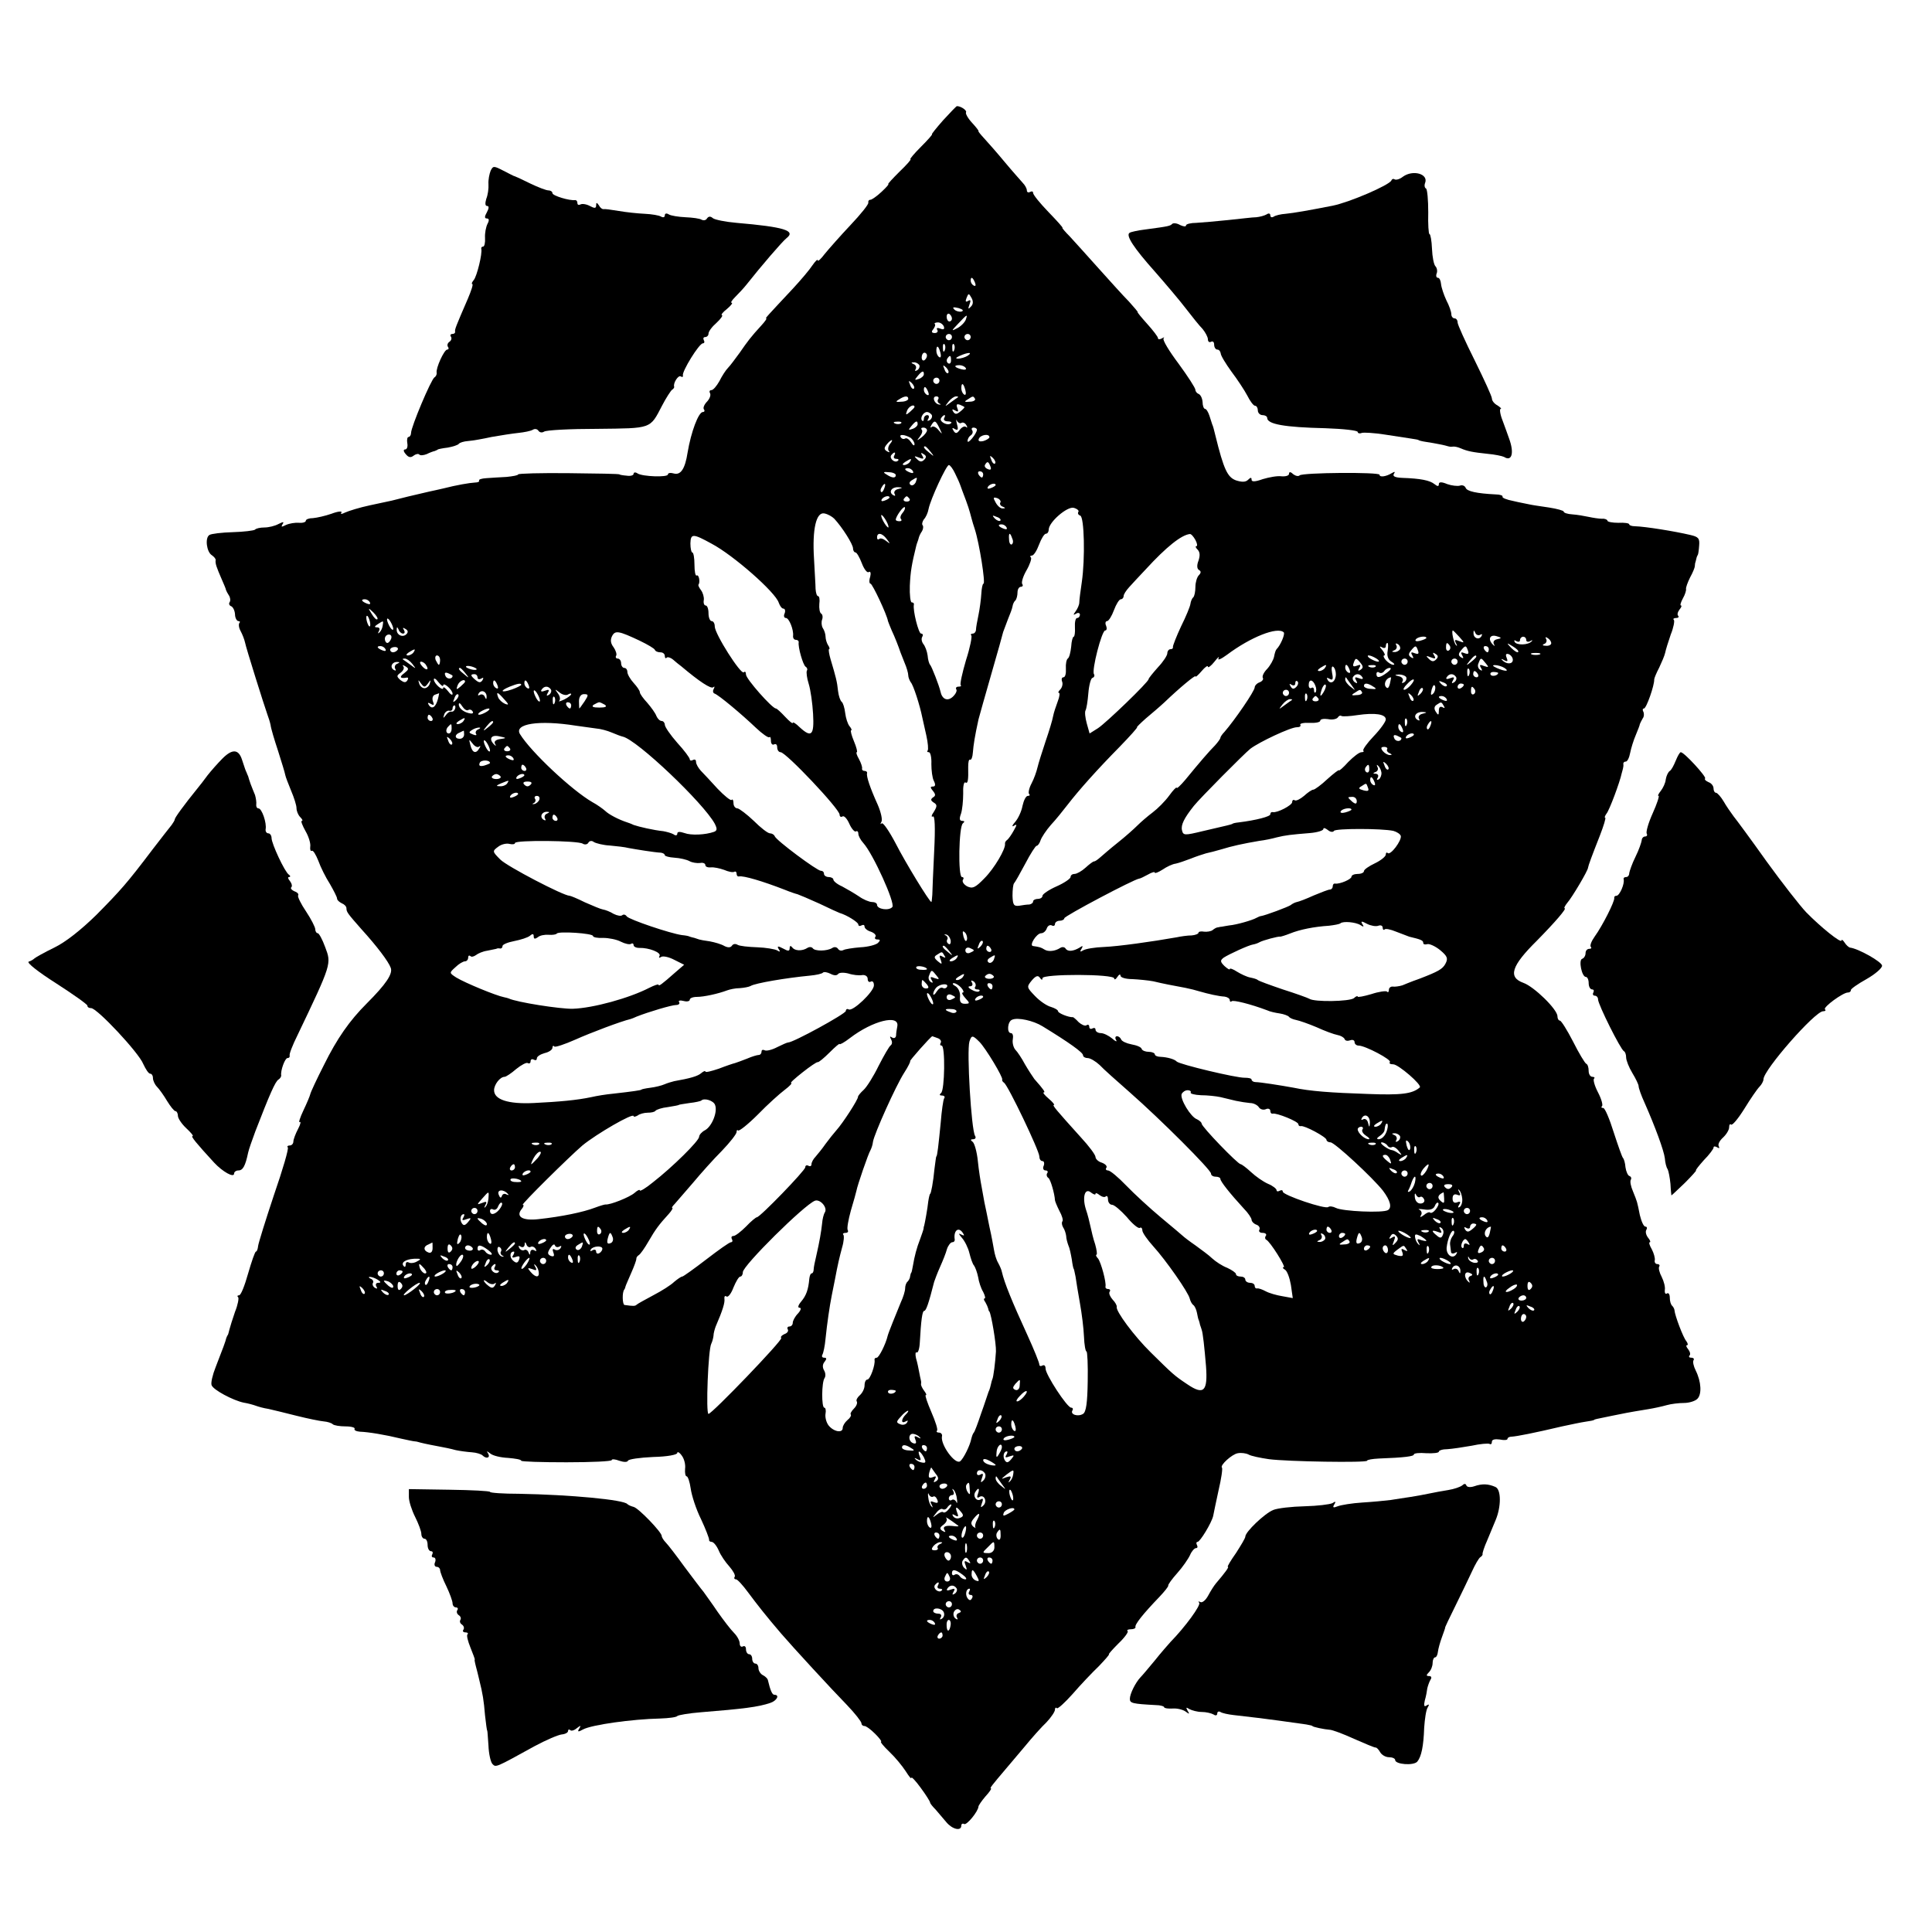
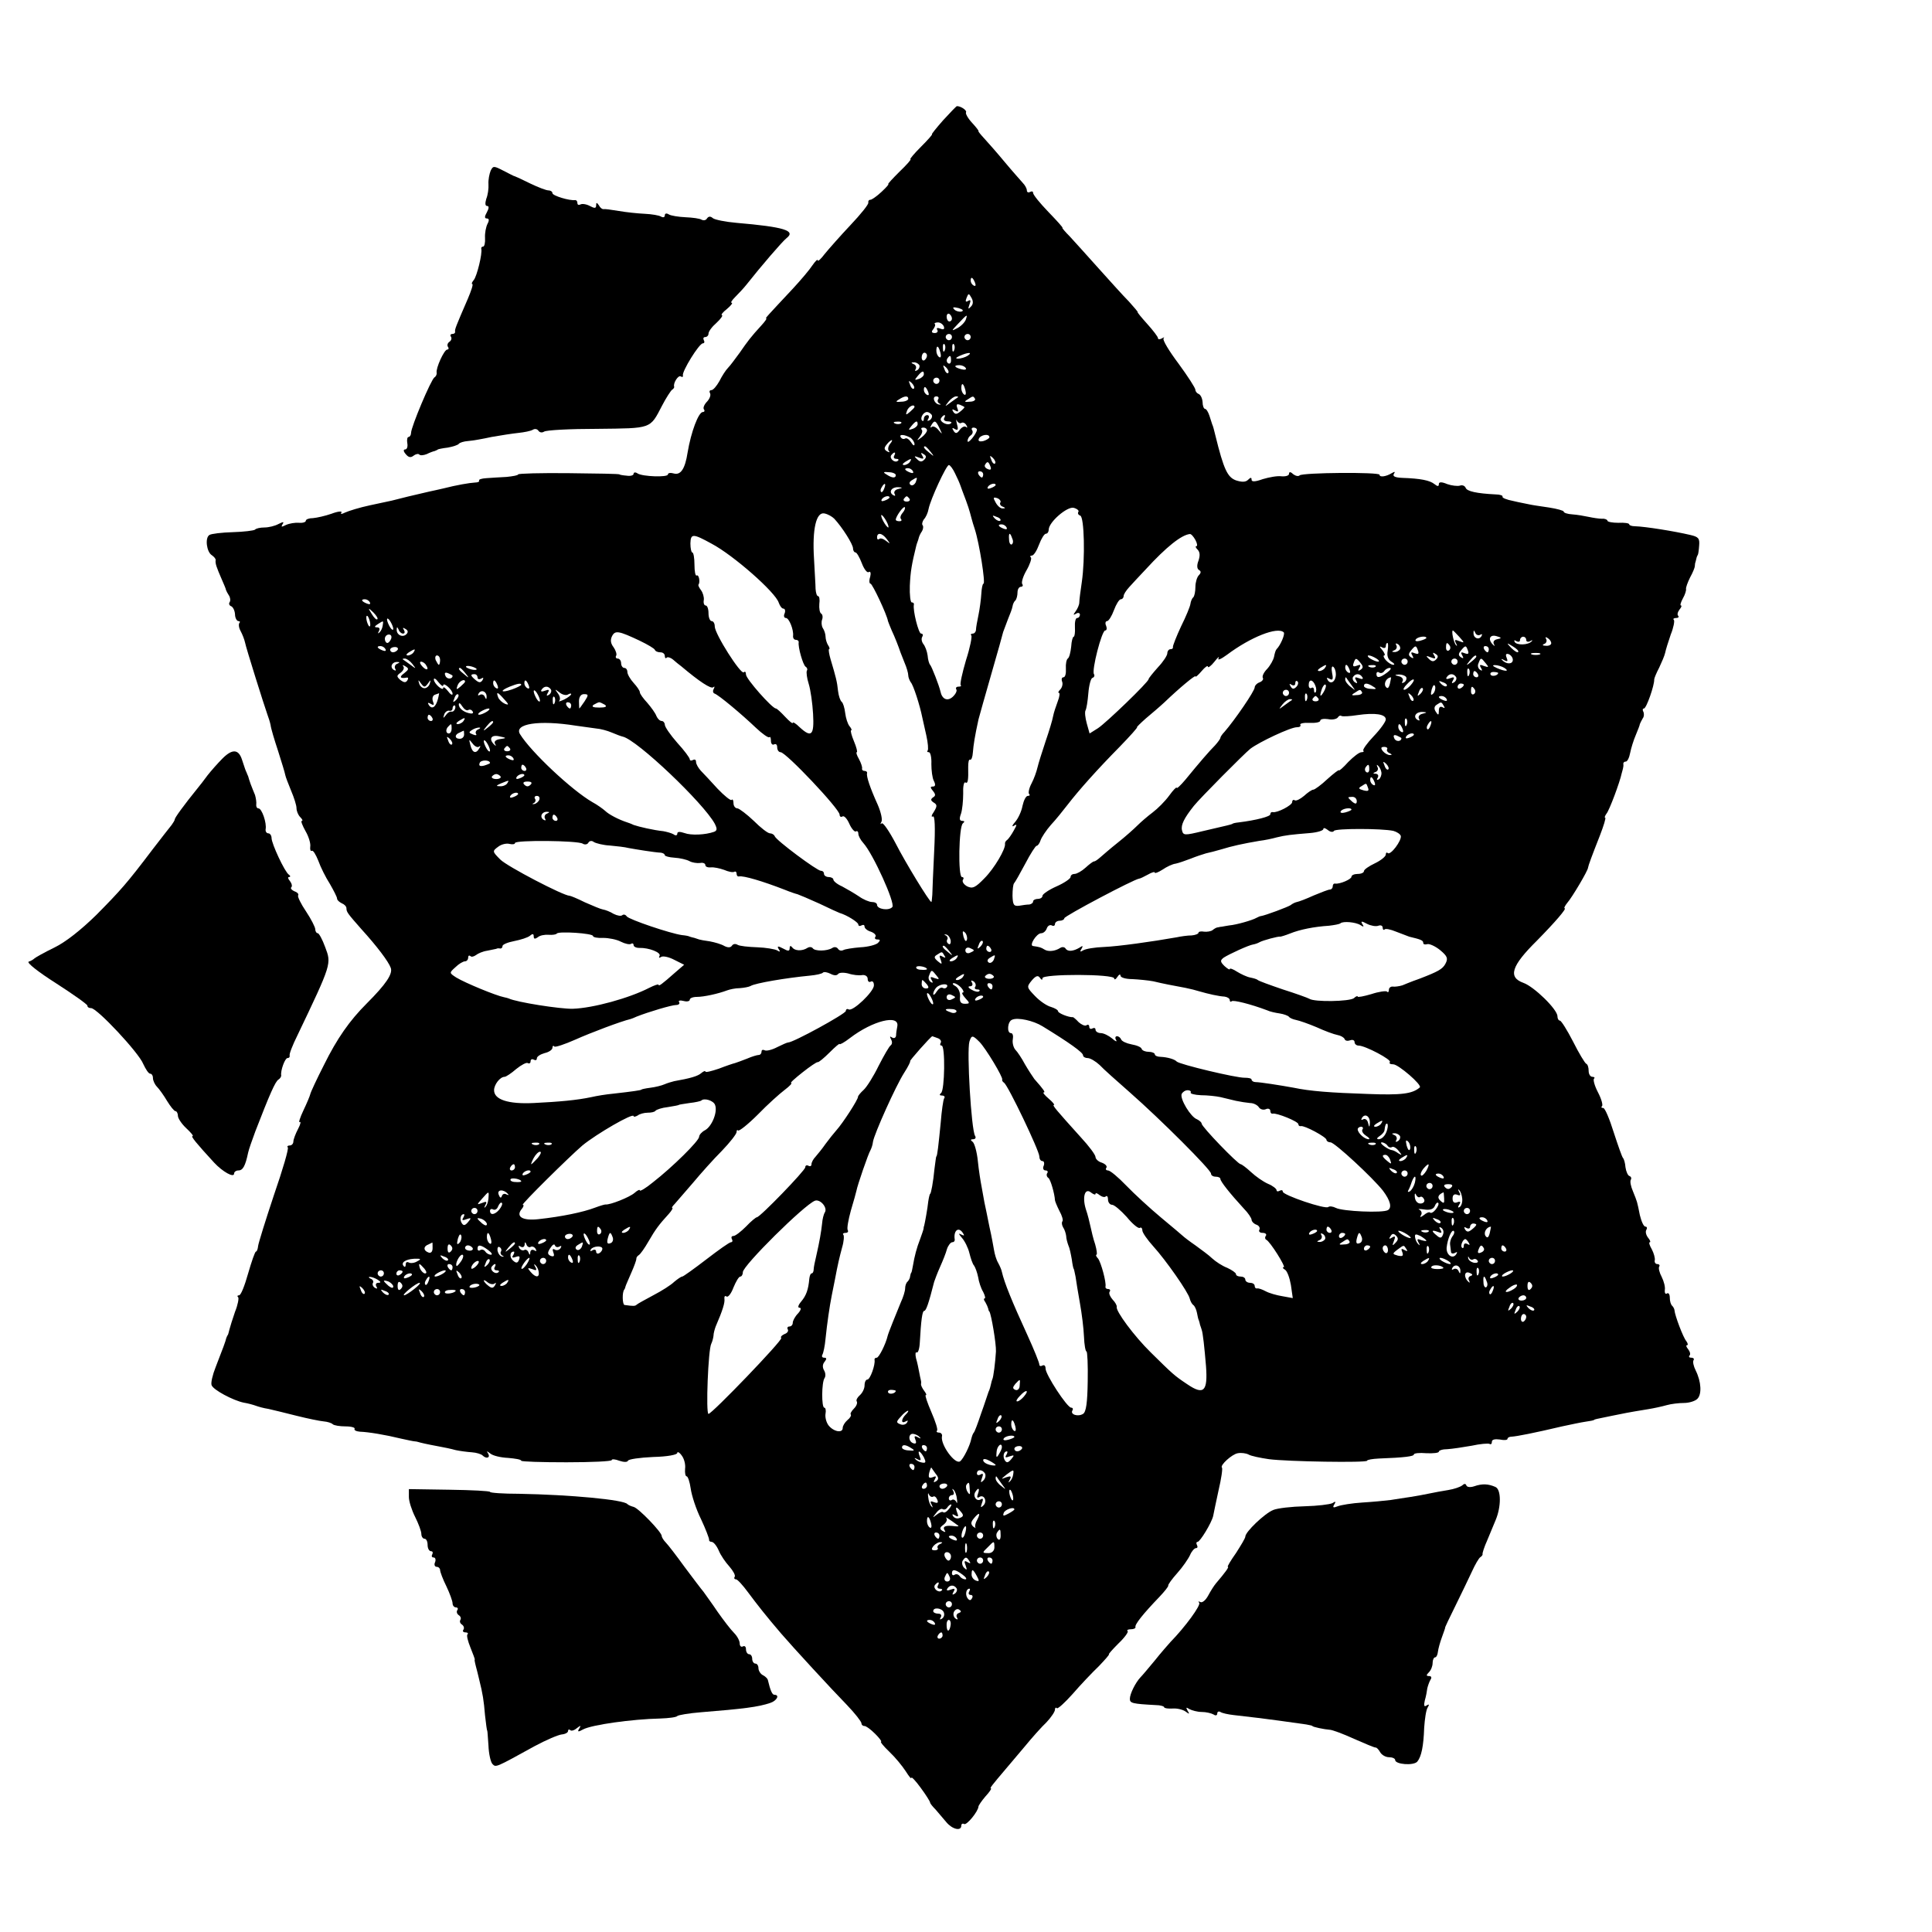
<svg xmlns="http://www.w3.org/2000/svg" version="1.0" width="619pt" height="619pt" viewBox="0 0 619 619" preserveAspectRatio="xMidYMid meet">
  <g transform="translate(0,619) scale(0.1,-0.1)" fill="#000000" stroke="none">
    <path d="M3022 5805 c-22 -25 -38 -45 -36 -45 3 0 -13 -18 -35 -40 -22 -22 -37 -40 -34 -40 4 0 -12 -18 -35 -40 -22 -22 -39 -40 -36 -40 3 0 -7 -11 -22 -25 -15 -14 -31 -25 -35 -25 -5 0 -8 -4 -7 -9 2 -5 -24 -37 -57 -72 -33 -35 -70 -77 -83 -93 -12 -16 -22 -25 -22 -20 0 5 -8 -3 -17 -16 -9 -14 -37 -47 -62 -74 -85 -91 -90 -96 -86 -96 3 0 -4 -10 -15 -22 -35 -38 -45 -52 -70 -88 -14 -19 -30 -41 -37 -48 -8 -8 -20 -27 -28 -43 -9 -16 -20 -29 -26 -29 -6 0 -7 -5 -4 -10 3 -6 -1 -17 -9 -26 -9 -9 -14 -20 -11 -25 4 -5 2 -9 -3 -9 -14 0 -38 -64 -49 -130 -8 -52 -22 -73 -44 -67 -10 3 -19 2 -19 -3 0 -10 -81 -7 -97 3 -7 5 -13 4 -13 -1 0 -5 -10 -8 -22 -6 -13 1 -23 3 -23 4 0 2 -73 3 -162 4 -90 1 -163 -1 -163 -4 0 -3 -17 -6 -37 -8 -21 -1 -50 -3 -65 -4 -15 -1 -25 -4 -23 -8 2 -3 -4 -6 -13 -6 -18 -1 -59 -8 -102 -19 -14 -3 -34 -8 -45 -10 -52 -12 -90 -21 -120 -29 -5 -1 -37 -8 -70 -15 -33 -7 -68 -18 -79 -23 -12 -6 -16 -6 -12 0 3 5 -11 4 -32 -4 -20 -7 -47 -13 -59 -14 -13 0 -23 -4 -23 -8 0 -5 -10 -8 -22 -7 -13 1 -31 -2 -42 -7 -14 -7 -16 -7 -11 2 6 9 3 9 -13 1 -11 -6 -31 -11 -45 -11 -13 0 -27 -3 -30 -7 -4 -3 -36 -7 -71 -8 -35 -1 -69 -5 -75 -9 -15 -9 -9 -55 8 -65 7 -5 12 -11 12 -15 -2 -11 3 -24 19 -61 7 -16 14 -32 14 -35 1 -3 5 -11 9 -17 5 -7 6 -17 3 -22 -4 -5 -1 -11 4 -13 6 -2 12 -13 13 -26 0 -12 6 -22 11 -22 5 0 6 -3 3 -6 -3 -4 -2 -15 4 -26 6 -11 12 -27 14 -36 3 -17 62 -204 72 -232 3 -8 8 -23 10 -33 1 -10 12 -47 24 -83 11 -35 22 -70 23 -77 1 -6 10 -29 19 -51 9 -21 17 -46 17 -55 0 -9 5 -22 12 -29 7 -7 9 -12 5 -12 -4 0 2 -15 12 -33 10 -17 17 -40 15 -50 -1 -9 1 -15 5 -13 4 3 13 -12 21 -32 7 -20 24 -54 37 -74 12 -21 23 -42 23 -47 0 -5 7 -11 15 -15 8 -3 15 -10 15 -16 0 -12 4 -17 48 -67 50 -55 87 -104 94 -124 7 -19 -15 -52 -77 -114 -55 -55 -95 -112 -137 -197 -23 -45 -43 -88 -44 -94 -1 -5 -11 -29 -22 -52 -11 -23 -16 -40 -12 -37 5 3 3 -7 -5 -22 -8 -15 -15 -34 -15 -40 0 -7 -5 -13 -12 -13 -6 0 -9 -3 -6 -6 4 -3 -16 -71 -44 -152 -27 -81 -50 -155 -51 -164 -1 -10 -4 -18 -7 -18 -3 0 -14 -32 -25 -70 -11 -39 -23 -70 -29 -70 -5 0 -7 -3 -3 -6 3 -3 -1 -25 -10 -47 -8 -23 -16 -49 -18 -57 -2 -8 -4 -16 -5 -17 -2 -2 -3 -6 -5 -10 -2 -10 -11 -34 -34 -93 -10 -25 -16 -51 -13 -58 5 -15 69 -49 103 -56 13 -2 31 -7 39 -10 8 -3 26 -8 40 -10 14 -3 54 -13 90 -22 36 -9 75 -17 87 -18 12 -1 25 -5 29 -9 4 -4 23 -7 41 -7 19 0 32 -4 29 -8 -2 -4 5 -8 17 -9 28 -1 82 -10 131 -22 22 -5 42 -9 45 -9 3 0 8 -1 11 -2 6 -2 27 -7 65 -14 17 -3 41 -8 55 -12 14 -3 37 -6 52 -7 15 -1 30 -6 34 -10 12 -12 26 -8 18 6 -6 9 -5 9 7 0 8 -7 34 -13 57 -14 23 -2 42 -5 42 -9 0 -3 65 -5 145 -5 80 0 145 3 145 7 0 4 11 3 24 -2 15 -5 26 -5 28 0 2 5 38 10 81 12 45 1 77 7 77 13 0 5 7 2 14 -8 8 -10 13 -29 11 -43 -1 -13 1 -24 5 -24 4 0 10 -18 13 -39 3 -22 17 -66 33 -98 15 -32 26 -61 26 -66 -1 -4 3 -7 8 -7 6 0 16 -12 23 -28 6 -15 22 -38 34 -51 12 -14 20 -28 17 -33 -3 -4 -1 -8 4 -8 5 0 22 -19 39 -42 29 -39 58 -76 106 -132 36 -42 163 -180 210 -228 26 -27 47 -54 47 -59 0 -5 4 -9 10 -9 5 0 20 -11 34 -25 14 -14 22 -25 19 -25 -4 0 8 -15 27 -33 18 -17 41 -45 52 -62 10 -16 18 -26 18 -21 0 5 14 -10 30 -32 17 -23 30 -44 30 -47 0 -3 8 -13 18 -23 9 -11 25 -29 34 -40 19 -23 48 -30 48 -11 0 5 4 8 9 5 8 -5 45 40 46 56 0 3 10 18 22 32 13 14 21 26 18 26 -5 0 3 10 48 63 10 12 37 44 60 71 23 28 54 63 70 78 15 16 27 34 27 40 0 6 3 9 6 5 3 -3 26 18 51 46 25 29 63 69 84 89 20 21 35 38 32 38 -2 0 11 15 30 34 20 19 33 37 30 40 -4 3 1 6 10 6 9 0 16 3 15 7 -3 8 25 43 77 97 16 17 29 33 28 36 -1 3 12 21 29 40 17 19 35 45 41 58 5 12 14 22 19 22 5 0 6 4 3 10 -3 5 -2 10 2 10 8 0 45 61 50 83 1 7 9 43 17 81 9 38 14 72 11 74 -7 7 32 43 51 46 11 2 26 0 34 -4 8 -5 38 -11 65 -15 60 -8 315 -12 315 -5 0 3 17 6 38 7 82 3 112 7 112 13 0 4 18 6 40 4 22 -1 40 1 40 5 0 4 12 8 28 8 15 1 49 6 77 11 27 6 53 8 57 6 5 -3 8 0 8 7 0 7 10 9 25 7 14 -3 25 -2 25 2 0 4 6 7 13 7 17 1 73 12 162 33 28 6 61 13 75 15 14 2 26 4 28 6 2 2 4 2 57 13 40 8 47 10 115 21 19 3 46 9 60 13 14 4 39 7 55 7 17 0 36 6 43 13 15 14 13 55 -5 91 -7 14 -10 28 -7 33 3 4 0 8 -7 8 -7 0 -9 3 -6 7 4 3 2 12 -4 20 -6 7 -8 13 -4 13 4 0 3 6 -2 13 -10 11 -37 83 -38 99 0 3 -3 10 -7 14 -5 4 -8 16 -8 26 0 11 -4 17 -9 14 -5 -4 -8 2 -7 11 2 9 -3 28 -10 42 -7 13 -11 28 -8 33 3 4 0 8 -6 8 -6 0 -10 6 -8 13 1 6 -3 22 -10 35 -7 12 -10 22 -6 22 3 0 1 7 -6 15 -6 8 -9 19 -5 25 3 5 2 10 -3 10 -6 0 -13 17 -18 37 -9 45 -8 41 -22 76 -7 16 -10 32 -7 37 3 5 1 10 -4 12 -5 1 -11 14 -13 28 -1 14 -5 27 -8 30 -3 3 -16 40 -30 83 -13 42 -28 77 -33 77 -6 0 -8 3 -4 6 3 4 -2 23 -13 44 -11 21 -16 40 -13 44 4 3 1 6 -5 6 -7 0 -12 9 -12 19 0 11 -3 21 -8 23 -4 2 -23 33 -42 71 -19 37 -38 67 -42 67 -4 0 -8 6 -8 14 0 22 -75 95 -109 107 -50 18 -39 54 43 135 58 59 97 104 89 104 -3 0 1 8 9 18 15 17 66 103 66 112 1 7 12 37 38 103 12 31 20 57 17 57 -3 0 -1 6 4 13 9 10 43 101 49 130 1 4 3 10 4 15 1 4 2 10 1 15 0 4 3 7 8 7 5 0 11 12 14 28 3 15 11 41 18 57 7 17 13 32 13 35 1 3 5 11 9 18 5 6 5 17 2 22 -3 6 -2 10 2 10 8 0 34 75 33 93 0 4 7 21 16 38 8 17 17 38 19 47 2 10 10 36 18 59 9 22 13 44 10 47 -4 3 0 6 7 6 7 0 10 3 7 7 -4 3 -2 12 4 20 6 7 8 13 5 13 -4 0 -1 10 6 23 7 12 11 26 10 30 -1 4 5 21 13 37 9 16 15 32 15 35 0 3 1 7 1 10 1 3 3 10 4 15 1 6 4 11 5 13 1 1 3 14 4 29 2 23 -2 28 -28 34 -51 12 -144 27 -178 28 -10 0 -18 3 -18 6 0 4 -16 6 -35 5 -19 0 -35 3 -35 7 0 3 -8 7 -17 6 -10 0 -29 3 -43 6 -14 3 -37 7 -52 8 -16 1 -28 5 -28 9 0 3 -21 9 -47 13 -27 4 -55 8 -63 10 -8 2 -32 6 -52 11 -21 4 -36 10 -34 14 2 3 -8 7 -22 7 -61 3 -92 10 -96 21 -3 7 -11 10 -19 7 -7 -2 -26 0 -40 5 -19 8 -27 7 -27 0 0 -8 -4 -8 -14 0 -15 12 -44 18 -104 20 -22 1 -31 5 -26 13 5 7 3 8 -7 2 -18 -11 -39 -14 -39 -5 0 9 -247 7 -256 -2 -4 -4 -13 -2 -21 4 -8 8 -13 8 -13 1 0 -6 -11 -9 -24 -8 -13 2 -40 -3 -60 -9 -25 -9 -36 -9 -36 -2 0 8 -3 8 -11 0 -8 -8 -20 -8 -39 -2 -27 10 -39 34 -66 144 -4 17 -8 32 -10 35 -1 3 -5 15 -9 28 -4 12 -10 22 -14 22 -4 0 -8 10 -8 22 -1 13 -7 24 -13 26 -5 2 -10 8 -10 13 0 6 -24 43 -54 84 -30 40 -52 76 -48 81 4 4 1 4 -5 0 -7 -4 -13 -4 -13 1 0 4 -16 25 -35 46 -18 20 -32 37 -30 37 2 0 -11 15 -28 34 -18 18 -61 66 -97 106 -36 40 -77 86 -92 102 -15 15 -26 28 -24 28 3 0 -18 23 -45 51 -27 28 -49 55 -49 61 0 5 -4 6 -10 3 -5 -3 -10 -1 -10 5 0 6 -6 17 -13 24 -7 8 -33 37 -58 67 -24 29 -54 63 -66 76 -12 13 -20 23 -18 23 2 0 -7 12 -20 26 -14 15 -22 30 -20 34 4 6 -16 20 -29 20 -2 0 -21 -20 -44 -45z m102 -521 c3 -8 2 -12 -4 -9 -6 3 -10 10 -10 16 0 14 7 11 14 -7z m-14 -77 c-8 -9 -9 -7 -4 7 5 13 4 17 -4 12 -8 -5 -10 -2 -5 10 6 15 7 15 16 -1 6 -11 5 -21 -3 -28z m-29 -15 c-7 -2 -18 1 -23 6 -8 8 -4 9 13 5 13 -4 18 -8 10 -11z m-31 -23 c0 -5 -4 -9 -8 -9 -5 0 -9 7 -9 15 0 8 4 12 9 9 4 -3 8 -9 8 -15z m44 -4 c-4 -9 -16 -21 -28 -27 -19 -10 -18 -8 4 15 29 31 31 32 24 12z m-70 -21 c3 -9 -1 -11 -11 -7 -10 4 -14 2 -10 -4 3 -5 0 -10 -8 -10 -10 0 -12 4 -5 12 5 7 8 14 5 17 -3 2 2 5 10 5 8 0 16 -6 19 -13z m26 -34 c0 -5 -4 -10 -10 -10 -5 0 -10 5 -10 10 0 6 5 10 10 10 6 0 10 -4 10 -10z m60 0 c0 -5 -4 -10 -10 -10 -5 0 -10 5 -10 10 0 6 5 10 10 10 6 0 10 -4 10 -10z m-83 -42 c-3 -8 -6 -5 -6 6 -1 11 2 17 5 13 3 -3 4 -12 1 -19z m30 0 c-3 -8 -6 -5 -6 6 -1 11 2 17 5 13 3 -3 4 -12 1 -19z m-44 -8 c3 -11 1 -18 -4 -14 -5 3 -9 12 -9 20 0 20 7 17 13 -6z m-43 -9 c0 -6 -4 -12 -8 -15 -5 -3 -9 1 -9 9 0 8 4 15 9 15 4 0 8 -4 8 -9z m130 -1 c-8 -5 -22 -9 -30 -9 -10 0 -8 3 5 9 27 12 43 12 25 0z m-53 -15 c0 -8 -4 -12 -9 -9 -5 3 -6 10 -3 15 9 13 12 11 12 -6z m-102 -14 c3 -5 0 -13 -6 -17 -7 -4 -9 -3 -5 4 3 5 0 13 -6 15 -9 4 -10 6 -1 6 6 1 14 -3 18 -8z m93 -26 c-3 -3 -9 2 -12 12 -6 14 -5 15 5 6 7 -7 10 -15 7 -18z m56 16 c4 -5 -3 -7 -14 -4 -23 6 -26 13 -6 13 8 0 17 -4 20 -9z m-134 -20 c0 -5 -7 -12 -16 -15 -14 -5 -15 -4 -4 9 14 17 20 19 20 6z m50 -21 c0 -5 -4 -10 -10 -10 -5 0 -10 5 -10 10 0 6 5 10 10 10 6 0 10 -4 10 -10z m-82 -25 c-3 -3 -9 2 -12 12 -6 14 -5 15 5 6 7 -7 10 -15 7 -18z m165 -5 c3 -11 1 -18 -4 -14 -5 3 -9 12 -9 20 0 20 7 17 13 -6z m-119 -6 c3 -8 2 -12 -4 -9 -6 3 -10 10 -10 16 0 14 7 11 14 -7z m-64 -22 c0 -4 -10 -9 -22 -9 -18 -2 -20 0 -8 7 18 12 30 13 30 2z m96 -1 c-4 -5 -1 -12 4 -14 6 -3 5 -4 -2 -3 -15 3 -23 26 -8 26 6 0 9 -4 6 -9z m63 6 c-2 -1 -13 -9 -24 -17 -19 -14 -19 -14 -6 3 7 9 18 17 24 17 6 0 8 -1 6 -3z m55 -5 c2 -4 -5 -9 -17 -9 -17 -2 -19 0 -7 7 18 12 18 12 24 2z m-34 -27 c0 -1 -6 -8 -14 -14 -11 -9 -16 -9 -22 0 -5 8 -3 9 6 4 10 -6 12 -4 7 8 -4 11 -2 14 9 10 7 -3 14 -6 14 -8z m-160 1 c0 -2 -7 -9 -15 -16 -13 -11 -14 -10 -9 4 5 14 24 23 24 12z m55 -25 c3 -5 0 -13 -6 -17 -8 -4 -9 -3 -5 4 4 7 2 12 -3 12 -6 0 -11 -5 -11 -12 0 -6 -3 -9 -6 -5 -7 7 4 27 16 27 5 0 11 -4 15 -9z m40 -11 c-3 -5 2 -10 11 -10 10 0 15 -3 11 -6 -10 -10 -39 5 -32 16 3 5 8 10 11 10 3 0 2 -4 -1 -10z m55 -15 c5 3 12 0 16 -7 4 -7 4 -10 -1 -6 -4 4 -13 0 -20 -9 -9 -13 -14 -13 -20 -3 -6 9 -4 11 5 5 9 -5 11 -1 6 16 -3 13 -3 18 0 11 3 -6 10 -10 14 -7z m-193 -1 c-3 -3 -12 -4 -19 -1 -8 3 -5 6 6 6 11 1 17 -2 13 -5z m53 -3 c0 -5 -7 -12 -16 -15 -14 -5 -15 -4 -4 9 14 17 20 19 20 6z m70 -13 c10 -21 10 -21 -3 -6 -8 10 -18 14 -22 10 -5 -4 -5 -1 -1 6 10 17 14 15 26 -10z m-40 -7 c0 -5 -8 -15 -17 -22 -16 -12 -17 -12 -6 2 7 9 10 19 6 22 -3 4 -1 7 5 7 7 0 12 -4 12 -9z m160 2 c-1 -13 -30 -48 -30 -36 0 7 5 15 10 18 6 4 8 11 5 16 -4 5 -1 9 4 9 6 0 11 -3 11 -7z m-212 -26 c6 -5 12 -14 12 -20 0 -7 -5 -4 -11 6 -6 9 -14 15 -19 12 -5 -3 -11 -1 -14 4 -7 11 13 9 32 -2z m252 2 c0 -3 -9 -9 -19 -12 -13 -3 -18 0 -15 7 5 13 34 18 34 5z m-319 -22 c-6 -8 -7 -18 -3 -22 4 -5 1 -5 -6 -1 -10 6 -10 11 -1 22 6 8 14 14 16 14 3 0 0 -6 -6 -13z m130 -24 c13 -16 12 -17 -3 -4 -17 13 -22 21 -14 21 2 0 10 -8 17 -17z m-116 -13 c-3 -5 -1 -10 6 -10 7 0 10 -3 6 -6 -9 -9 -28 6 -22 17 4 5 8 9 11 9 3 0 2 -4 -1 -10z m96 -13 c-8 -8 -14 -7 -23 2 -11 10 -9 11 6 5 15 -6 17 -4 11 6 -6 9 -4 11 4 5 9 -5 10 -10 2 -18z m227 -12 c-3 -3 -9 2 -12 12 -6 14 -5 15 5 6 7 -7 10 -15 7 -18z m-273 5 c-3 -5 -12 -10 -18 -10 -7 0 -6 4 3 10 19 12 23 12 15 0z m258 -14 c4 -10 1 -13 -8 -9 -8 3 -12 9 -9 14 7 12 11 11 17 -5z m-113 -23 c8 -16 14 -30 15 -33 1 -3 5 -13 8 -22 20 -52 22 -60 30 -90 2 -7 6 -22 10 -33 15 -46 35 -175 28 -175 -3 0 -6 -15 -7 -33 -1 -17 -5 -48 -9 -67 -4 -19 -8 -41 -8 -47 0 -7 -5 -13 -10 -13 -6 0 -8 -3 -5 -6 3 -3 -4 -39 -17 -79 -12 -41 -20 -77 -17 -80 3 -3 0 -5 -7 -5 -7 0 -10 -4 -7 -9 3 -4 -2 -15 -12 -24 -17 -15 -34 -7 -39 18 -4 18 -28 80 -33 85 -3 3 -7 16 -8 30 -2 14 -8 30 -14 37 -5 7 -7 17 -3 23 3 5 2 10 -4 10 -8 0 -27 75 -23 93 1 4 -2 7 -7 7 -4 0 -7 24 -6 53 2 46 6 69 21 130 1 4 3 9 4 12 1 3 3 8 4 13 1 4 5 13 10 20 4 7 5 16 2 19 -3 3 -1 12 4 19 6 6 13 21 15 33 6 31 57 141 65 141 4 0 13 -12 20 -27z m-135 7 c3 -6 -1 -7 -9 -4 -18 7 -21 14 -7 14 6 0 13 -4 16 -10z m-55 -12 c0 -11 -12 -10 -30 2 -12 7 -10 9 8 7 12 0 22 -5 22 -9z m280 2 c0 -5 -2 -10 -4 -10 -3 0 -8 5 -11 10 -3 6 -1 10 4 10 6 0 11 -4 11 -10z m-216 -25 c-4 -8 -11 -12 -16 -9 -6 4 -5 10 3 15 19 12 19 11 13 -6z m-101 -20 c-3 -9 -8 -14 -10 -11 -3 3 -2 9 2 15 9 16 15 13 8 -4z m357 11 c0 -2 -7 -7 -16 -10 -8 -3 -12 -2 -9 4 6 10 25 14 25 6z m-313 -13 c-9 -2 -14 -9 -11 -15 4 -7 2 -8 -5 -4 -15 10 -4 26 17 25 15 -1 15 -2 -1 -6z m-27 -27 c0 -2 -7 -7 -16 -10 -8 -3 -12 -2 -9 4 6 10 25 14 25 6z m64 -4 c3 -5 -1 -9 -9 -9 -8 0 -12 4 -9 9 3 4 7 8 9 8 2 0 6 -4 9 -8z m291 -12 c-3 -5 1 -11 7 -13 10 -4 10 -6 1 -6 -7 -1 -17 8 -23 19 -9 16 -8 18 5 14 8 -3 13 -10 10 -14z m-313 -33 c-7 -8 -9 -17 -5 -20 3 -4 1 -7 -5 -7 -7 0 -12 2 -12 5 0 10 24 44 29 40 2 -3 -1 -11 -7 -18z m563 3 c-3 -5 0 -10 6 -12 13 -4 16 -138 5 -213 -4 -27 -8 -57 -8 -65 0 -8 -6 -21 -12 -29 -8 -11 -8 -13 2 -7 6 4 12 2 12 -3 0 -6 -4 -11 -9 -11 -5 0 -8 -13 -7 -30 1 -16 -1 -30 -4 -30 -3 0 -7 -14 -8 -32 -2 -18 -6 -35 -11 -38 -4 -3 -7 -17 -6 -32 1 -16 -2 -28 -8 -28 -5 0 -7 -6 -4 -14 3 -7 0 -19 -6 -25 -6 -6 -8 -11 -4 -11 3 0 2 -12 -4 -27 -6 -16 -13 -37 -15 -48 -2 -12 -13 -48 -24 -80 -11 -33 -23 -71 -26 -84 -3 -13 -11 -36 -19 -51 -8 -15 -11 -30 -8 -34 4 -3 2 -6 -4 -6 -6 0 -13 -14 -17 -32 -3 -17 -14 -41 -24 -52 -9 -10 -11 -16 -4 -12 11 7 11 4 0 -15 -7 -13 -17 -27 -21 -30 -5 -3 -8 -9 -7 -13 2 -16 -34 -78 -66 -110 -29 -30 -38 -34 -55 -26 -11 6 -17 15 -14 21 4 5 2 9 -3 9 -13 0 -10 163 3 172 6 5 6 8 -2 8 -9 0 -10 7 -4 23 4 12 7 41 7 64 -1 22 2 39 7 36 8 -5 10 7 9 50 0 15 2 25 6 23 4 -2 8 8 9 23 2 25 6 51 18 106 3 11 21 76 41 145 20 69 37 130 38 135 2 6 9 24 15 40 7 17 14 35 15 42 1 7 5 16 9 19 4 4 7 16 7 26 0 10 5 18 11 18 5 0 8 4 4 9 -3 6 3 25 14 44 11 19 17 38 14 41 -4 3 -2 6 3 6 6 0 16 16 23 35 7 19 17 35 22 35 5 0 9 6 9 13 0 24 59 75 80 70 11 -3 18 -9 15 -13z m-782 -22 c26 -28 60 -82 60 -95 0 -7 4 -13 8 -13 4 0 13 -16 20 -34 7 -19 17 -32 22 -29 6 4 8 -3 5 -15 -4 -12 -3 -22 1 -22 6 0 53 -100 56 -120 1 -3 6 -16 12 -30 10 -21 22 -52 28 -70 1 -3 7 -18 13 -33 7 -16 12 -34 12 -41 0 -6 4 -16 8 -22 8 -8 29 -73 37 -113 2 -9 8 -35 13 -58 5 -23 7 -44 4 -48 -3 -3 -1 -5 4 -5 5 0 9 -17 8 -38 0 -20 3 -45 8 -54 6 -12 5 -18 -3 -18 -9 0 -9 -3 0 -14 9 -11 9 -16 0 -21 -8 -6 -7 -10 2 -16 12 -7 12 -12 1 -30 -8 -11 -9 -18 -3 -15 6 4 8 -33 4 -111 -3 -65 -6 -128 -6 -140 -1 -13 -2 -23 -3 -23 -6 0 -84 128 -114 187 -21 40 -41 69 -45 65 -5 -4 -5 -2 -1 5 4 7 -2 32 -12 55 -24 53 -37 91 -34 101 1 4 -3 7 -8 7 -5 0 -9 3 -8 8 1 4 -3 17 -10 30 -7 12 -10 22 -7 22 3 0 -1 16 -9 35 -8 19 -12 35 -9 35 3 0 1 6 -5 13 -6 7 -12 26 -14 42 -2 17 -7 33 -11 36 -5 4 -10 19 -12 35 -3 30 -7 45 -24 102 -5 17 -7 32 -5 32 3 0 2 6 -3 13 -4 6 -8 19 -8 27 0 8 -4 21 -9 28 -4 7 -5 19 -2 27 3 8 1 17 -3 19 -5 3 -7 17 -6 31 2 14 0 25 -4 25 -4 0 -7 10 -8 23 0 12 -3 56 -5 97 -6 95 7 150 33 145 11 -2 25 -10 32 -17z m167 -8 c6 -11 8 -20 6 -20 -3 0 -10 9 -16 20 -6 11 -8 20 -6 20 3 0 10 -9 16 -20z m365 2 c-3 -3 -11 0 -18 7 -9 10 -8 11 6 5 10 -3 15 -9 12 -12z m20 -22 c3 -6 -1 -7 -9 -4 -18 7 -21 14 -7 14 6 0 13 -4 16 -10z m-945 -52 c70 -37 205 -156 215 -189 4 -11 10 -19 15 -19 5 0 7 -7 4 -15 -4 -8 -2 -15 4 -15 10 0 25 -37 23 -57 -1 -7 3 -13 9 -13 5 0 9 -3 9 -7 -3 -16 14 -74 22 -79 5 -3 7 -9 4 -13 -2 -5 0 -23 6 -42 6 -19 12 -62 14 -96 4 -69 -5 -78 -43 -43 -12 12 -22 18 -22 14 0 -4 -11 5 -25 20 -13 14 -26 26 -29 26 -12 0 -96 95 -96 109 0 8 -3 11 -7 7 -9 -9 -93 123 -93 147 0 9 -4 17 -10 17 -5 0 -10 11 -10 25 0 14 -4 25 -9 25 -5 0 -8 8 -6 18 1 9 -3 23 -9 31 -6 8 -10 16 -8 18 6 8 1 34 -6 29 -4 -2 -7 13 -7 35 0 21 -3 39 -7 39 -3 0 -6 13 -6 29 1 32 8 32 68 -1z m561 15 c12 -16 12 -17 -2 -6 -9 7 -19 10 -22 6 -4 -3 -7 -1 -7 5 0 17 16 15 31 -5z m402 2 c4 -8 3 -16 -1 -19 -4 -3 -9 4 -9 15 -2 23 3 25 10 4z m587 -5 c6 -11 7 -20 3 -20 -4 0 -2 -5 4 -11 8 -8 8 -20 3 -35 -6 -15 -5 -26 1 -30 8 -4 7 -10 0 -17 -6 -6 -11 -23 -11 -37 0 -15 -3 -30 -7 -34 -4 -3 -8 -13 -9 -21 -1 -8 -14 -40 -30 -72 -15 -32 -26 -61 -26 -65 1 -5 -2 -8 -8 -8 -5 0 -10 -6 -10 -13 0 -7 -13 -27 -30 -45 -16 -18 -30 -35 -30 -38 0 -9 -136 -140 -162 -157 l-27 -17 -9 32 c-5 18 -7 37 -4 42 3 5 7 30 9 55 2 25 8 48 13 49 6 2 8 8 5 12 -8 12 25 140 36 140 5 0 6 7 3 15 -4 8 -2 15 3 15 5 0 15 16 22 35 7 19 17 35 22 35 5 0 9 5 9 10 0 6 8 18 18 29 9 10 33 36 53 57 66 72 114 110 141 113 4 1 12 -8 18 -19z m-2645 -200 c3 -6 -1 -7 -9 -4 -18 7 -21 14 -7 14 6 0 13 -4 16 -10z m24 -54 c-3 -3 -11 5 -18 17 -13 21 -12 21 5 5 10 -10 16 -20 13 -22z m-23 -12 c1 -9 0 -13 -4 -10 -3 4 -7 14 -8 22 -1 9 0 13 4 10 3 -4 7 -14 8 -22z m74 -19 c0 -5 -5 -3 -10 5 -5 8 -10 20 -10 25 0 6 5 3 10 -5 5 -8 10 -19 10 -25z m-34 10 c-1 -8 -6 -18 -11 -22 -4 -4 -5 -2 -1 5 4 7 2 12 -6 12 -9 0 -9 3 2 10 19 12 19 13 16 -5z m65 -25 c6 0 7 5 3 12 -5 7 -3 8 5 3 9 -5 9 -11 3 -17 -12 -12 -32 -2 -31 15 0 9 2 9 6 0 2 -7 9 -13 14 -13z m759 -23 c25 -12 47 -25 48 -29 2 -5 10 -8 18 -8 8 0 14 -5 14 -12 0 -6 3 -9 6 -5 3 3 13 0 20 -6 8 -7 20 -17 27 -22 58 -49 95 -73 102 -67 5 4 5 2 2 -5 -4 -6 -3 -13 2 -15 13 -4 88 -67 132 -109 21 -20 41 -34 44 -31 3 3 5 -2 5 -12 0 -9 5 -14 10 -11 6 3 10 -1 10 -9 0 -9 5 -16 11 -16 17 0 189 -182 189 -200 0 -6 4 -9 9 -6 5 4 15 -7 22 -23 7 -16 17 -27 21 -25 4 3 8 0 8 -7 0 -7 7 -20 16 -30 31 -34 103 -193 93 -205 -11 -13 -49 -7 -49 7 0 5 -7 9 -16 9 -9 0 -28 8 -42 18 -15 10 -39 24 -54 32 -16 7 -28 17 -28 22 0 4 -7 8 -15 8 -8 0 -15 5 -15 10 0 6 -4 10 -10 10 -12 0 -144 98 -148 111 -2 5 -9 9 -15 9 -7 0 -30 18 -52 40 -22 21 -46 39 -52 40 -7 0 -13 7 -13 17 0 9 -3 14 -6 10 -3 -3 -23 13 -45 36 -21 23 -45 49 -54 58 -8 9 -15 21 -15 28 0 7 -4 9 -10 6 -5 -3 -10 -2 -10 2 0 5 -18 29 -40 53 -22 25 -40 51 -40 58 0 6 -5 12 -10 12 -6 0 -13 7 -17 16 -3 9 -17 28 -29 42 -13 14 -24 29 -24 34 0 5 -9 18 -20 30 -11 12 -20 28 -20 35 0 7 -4 13 -10 13 -5 0 -10 7 -10 15 0 8 -5 15 -11 15 -5 0 -8 4 -5 9 3 4 -1 17 -8 27 -10 13 -11 24 -5 36 10 19 21 17 89 -15z m2063 27 c5 -5 -10 -41 -23 -54 -3 -3 -6 -13 -8 -24 -2 -10 -12 -28 -22 -39 -11 -11 -17 -24 -14 -29 3 -4 -2 -11 -10 -14 -9 -3 -16 -11 -16 -16 0 -12 -64 -105 -97 -143 -7 -7 -13 -16 -13 -19 0 -3 -8 -14 -17 -24 -19 -19 -50 -55 -95 -110 -16 -19 -28 -30 -28 -26 0 4 -11 -7 -24 -25 -13 -18 -37 -42 -53 -54 -16 -12 -38 -31 -49 -42 -11 -11 -39 -36 -63 -55 -24 -19 -49 -41 -56 -47 -8 -7 -16 -13 -20 -13 -3 0 -15 -9 -27 -20 -12 -11 -28 -20 -35 -20 -7 0 -13 -4 -13 -10 0 -5 -20 -19 -45 -30 -25 -11 -45 -25 -45 -30 0 -6 -7 -10 -15 -10 -8 0 -15 -4 -15 -8 0 -5 -6 -9 -12 -10 -7 0 -22 -2 -33 -4 -17 -2 -20 3 -21 32 0 19 2 37 5 40 3 3 19 31 36 63 16 31 33 57 36 57 4 0 10 8 13 18 3 9 18 32 33 49 16 17 39 46 53 64 37 48 97 115 167 186 34 35 59 63 56 63 -2 0 10 12 28 28 18 15 45 38 60 52 49 47 99 88 99 83 0 -4 9 4 20 17 11 13 20 19 20 14 0 -5 10 2 21 16 11 14 17 19 13 11 -4 -8 8 -3 27 11 76 57 162 91 182 72z m562 -14 c18 -20 18 -21 0 -14 -14 6 -16 4 -10 -7 4 -8 4 -11 0 -6 -7 6 -16 47 -10 47 1 0 10 -9 20 -20z m67 6 c7 4 8 2 4 -5 -9 -13 -26 -5 -25 12 0 9 2 8 6 -1 2 -6 10 -9 15 -6z m-3489 -13 c-3 -7 -8 -13 -12 -13 -4 0 -8 6 -8 13 0 8 6 14 13 14 7 0 10 -6 7 -14z m3544 -1 c-10 -2 -14 -8 -11 -15 4 -7 3 -8 -1 -4 -19 17 -13 35 9 29 18 -5 18 -7 3 -10z m-227 4 c0 -2 -9 -6 -20 -9 -11 -3 -18 -1 -14 4 5 9 34 13 34 5z m320 -7 c0 -5 6 -7 13 -3 6 4 9 3 4 -1 -11 -12 -47 -13 -54 -2 -3 6 -1 7 5 3 7 -4 12 -2 12 3 0 6 5 11 10 11 6 0 10 -5 10 -11z m80 -10 c0 -5 -8 -9 -17 -8 -11 0 -13 3 -5 6 6 2 9 10 6 15 -4 7 -2 8 4 4 7 -4 12 -11 12 -17z m-524 -24 c-3 -16 1 -28 12 -35 9 -5 12 -10 6 -10 -6 0 -17 7 -24 15 -7 8 -9 15 -5 15 4 0 1 8 -6 17 -10 11 -10 14 -1 9 6 -4 12 -2 12 3 0 6 2 11 5 11 3 0 3 -11 1 -25z m39 4 c-4 -5 -12 -9 -18 -8 -9 0 -8 2 1 6 6 2 9 10 6 15 -4 7 -2 8 5 4 6 -4 9 -12 6 -17z m160 12 c3 -5 2 -12 -3 -15 -5 -3 -9 1 -9 9 0 17 3 19 12 6z m219 -20 c-2 -3 -12 3 -22 13 -16 17 -16 18 5 5 12 -7 20 -15 17 -18z m-3629 9 c3 -6 -1 -7 -9 -4 -18 7 -21 14 -7 14 6 0 13 -4 16 -10z m39 -2 c-3 -4 -9 -8 -15 -8 -5 0 -9 4 -9 8 0 5 7 9 15 9 8 0 12 -4 9 -9z m3269 -2 c4 -11 1 -13 -10 -9 -12 5 -14 3 -8 -7 5 -9 4 -11 -4 -6 -9 6 -9 11 0 22 14 17 16 17 22 0z m160 0 c4 -11 1 -13 -10 -9 -12 5 -14 3 -8 -7 5 -9 4 -11 -4 -6 -9 6 -9 11 0 22 14 17 16 17 22 0z m67 4 c0 -5 -2 -10 -4 -10 -3 0 -8 5 -11 10 -3 6 -1 10 4 10 6 0 11 -4 11 -10z m-3445 -10 c-3 -5 -12 -10 -18 -10 -7 0 -6 4 3 10 19 12 23 12 15 0z m3276 -23 c-8 -8 -14 -7 -23 2 -11 10 -9 11 6 5 15 -6 17 -4 11 6 -6 9 -4 11 4 5 9 -5 10 -10 2 -18z m246 -1 c0 -15 -21 -15 -34 -1 -5 4 -2 5 6 0 11 -6 13 -4 8 8 -4 10 -2 14 7 11 7 -3 13 -11 13 -18z m86 17 c-7 -2 -19 -2 -25 0 -7 3 -2 5 12 5 14 0 19 -2 13 -5z m-3523 -18 c0 -8 -2 -15 -4 -15 -2 0 -6 7 -10 15 -3 8 -1 15 4 15 6 0 10 -7 10 -15z m3000 5 c8 -5 11 -10 5 -10 -5 0 -17 5 -25 10 -8 5 -10 10 -5 10 6 0 17 -5 25 -10z m320 6 c0 -2 -8 -10 -17 -17 -16 -13 -17 -12 -4 4 13 16 21 21 21 13z m-3409 -23 c13 -17 13 -17 -6 -3 -11 8 -22 16 -24 17 -2 2 0 3 6 3 6 0 17 -8 24 -17z m3038 3 c9 -11 9 -16 0 -22 -8 -5 -9 -3 -4 6 6 10 4 12 -8 7 -11 -4 -14 -2 -10 9 6 17 8 17 22 0z m151 4 c0 -5 -4 -10 -10 -10 -5 0 -10 5 -10 10 0 6 5 10 10 10 6 0 10 -4 10 -10z m160 0 c0 -5 -4 -10 -10 -10 -5 0 -10 5 -10 10 0 6 5 10 10 10 6 0 10 -4 10 -10z m90 -5 c11 -13 10 -14 -5 -9 -14 6 -16 4 -10 -6 5 -8 4 -11 -3 -6 -6 4 -9 13 -5 21 7 19 8 19 23 0z m-3488 -2 c-6 -2 -9 -10 -6 -15 4 -7 2 -8 -5 -4 -13 9 -5 26 12 25 9 0 8 -2 -1 -6z m93 -4 c11 -16 1 -19 -13 -3 -7 8 -8 14 -3 14 5 0 13 -5 16 -11z m-70 -26 c-17 -12 -13 -18 8 -14 5 1 6 -3 2 -9 -5 -8 -11 -7 -22 1 -13 12 -13 14 1 24 9 7 12 16 8 20 -4 5 -1 5 7 0 12 -7 11 -10 -4 -22z m231 15 c3 -4 -1 -5 -10 -4 -8 1 -18 5 -22 8 -3 4 1 5 10 4 8 -1 18 -5 22 -8z m2719 2 c-3 -5 -12 -10 -18 -10 -7 0 -6 4 3 10 19 12 23 12 15 0z m35 -20 c0 -23 -16 -35 -26 -19 -5 8 -3 9 6 4 10 -6 12 -1 8 18 -3 15 -1 24 3 21 5 -3 9 -14 9 -24z m44 14 c3 -8 2 -12 -4 -9 -6 3 -10 10 -10 16 0 14 7 11 14 -7z m83 10 c-3 -3 -12 -4 -19 -1 -8 3 -5 6 6 6 11 1 17 -2 13 -5z m413 -4 c18 -12 2 -12 -25 0 -13 6 -15 9 -5 9 8 0 22 -4 30 -9z m-3329 -17 c13 -16 12 -17 -3 -4 -17 13 -22 21 -14 21 2 0 10 -8 17 -17z m2953 2 c-23 -17 -34 -19 -34 -4 0 5 4 8 9 4 5 -3 12 -1 16 5 3 5 11 10 18 10 6 0 2 -7 -9 -15z m263 -7 c-3 -8 -6 -5 -6 6 -1 11 2 17 5 13 3 -3 4 -12 1 -19z m-3257 -3 c0 -12 -19 -12 -23 0 -4 9 -1 12 9 8 7 -3 14 -7 14 -8z m3285 5 c3 -5 1 -10 -4 -10 -6 0 -11 5 -11 10 0 6 2 10 4 10 3 0 8 -4 11 -10z m65 4 c0 -8 -19 -13 -24 -6 -3 5 1 9 9 9 8 0 15 -2 15 -3z m-3270 -15 c0 -5 5 -7 12 -3 7 4 8 3 4 -5 -6 -9 -11 -9 -22 0 -17 14 -18 19 -4 19 6 0 10 -5 10 -11z m2835 1 c4 -6 -1 -7 -11 -3 -13 5 -15 3 -9 -7 5 -9 4 -11 -4 -6 -6 4 -9 12 -6 17 8 12 22 12 30 -1z m140 1 c3 -5 0 -13 -6 -17 -7 -4 -9 -3 -5 4 3 6 -2 13 -11 15 -16 4 -16 5 -1 6 9 0 19 -3 23 -8z m160 0 c3 -5 0 -13 -6 -17 -8 -5 -9 -3 -4 6 6 10 4 12 -9 7 -10 -4 -15 -3 -11 3 8 13 22 13 30 1z m-3245 -27 c0 12 30 -14 30 -27 0 -6 -7 -2 -15 9 -8 10 -15 15 -15 10 0 -12 -30 14 -30 27 0 6 7 2 15 -9 8 -10 15 -15 15 -10z m2910 1 c14 -19 14 -19 -2 -6 -10 7 -18 18 -18 24 0 6 1 8 3 6 1 -2 9 -13 17 -24z m123 4 c-4 -15 -8 -17 -14 -8 -6 11 4 28 18 29 0 0 -1 -9 -4 -21z m67 -4 c-7 -8 -16 -15 -21 -15 -5 0 -1 8 9 18 20 22 31 19 12 -3z m-3149 5 c9 13 10 13 6 0 -2 -8 -10 -15 -17 -15 -7 0 -15 7 -17 15 -4 13 -3 13 6 0 10 -13 12 -13 22 0z m119 6 c0 -2 -7 -9 -15 -16 -13 -11 -14 -10 -9 4 5 14 24 23 24 12z m104 -12 c3 -8 2 -12 -4 -9 -6 3 -10 10 -10 16 0 14 7 11 14 -7z m100 0 c3 -8 2 -12 -4 -9 -6 3 -10 10 -10 16 0 14 7 11 14 -7z m2459 -5 c-8 -8 -13 -7 -18 2 -5 8 -4 10 3 5 7 -4 12 -2 12 5 0 7 3 9 7 6 4 -4 2 -12 -4 -18z m61 5 c4 -9 4 -19 1 -22 -3 -3 -5 0 -5 7 0 7 -4 10 -8 7 -5 -3 -9 1 -9 9 0 20 13 19 21 -1z m421 -2 c-3 -3 -11 0 -18 7 -9 10 -8 11 6 5 10 -3 15 -9 12 -12z m-2965 4 c0 -2 -13 -9 -30 -15 -35 -12 -41 -5 -7 9 25 10 37 12 37 6z m2571 -23 c-12 -20 -14 -14 -5 12 4 9 9 14 11 11 3 -2 0 -13 -6 -23z m159 17 c12 -7 10 -9 -8 -7 -12 0 -22 5 -22 9 0 11 12 10 30 -2z m192 -22 c-8 -8 -9 -4 -5 13 4 13 8 18 11 10 2 -7 -1 -18 -6 -23z m98 28 c0 -3 -4 -8 -10 -11 -5 -3 -10 -1 -10 4 0 6 5 11 10 11 6 0 10 -2 10 -4z m-2925 -15 c3 -5 0 -13 -6 -17 -8 -5 -9 -3 -4 6 6 10 4 12 -9 7 -10 -4 -15 -3 -11 3 8 13 22 13 30 1z m2786 -14 c-10 -9 -11 -8 -5 6 3 10 9 15 12 12 3 -3 0 -11 -7 -18z m174 14 c3 -5 2 -12 -3 -15 -5 -3 -9 1 -9 9 0 17 3 19 12 6z m-3166 -24 c0 -9 -2 -8 -6 1 -2 6 -10 9 -15 6 -7 -4 -8 -2 -4 5 9 13 26 5 25 -12z m171 -12 c0 -5 -5 -3 -10 5 -5 8 -10 20 -10 25 0 6 5 3 10 -5 5 -8 10 -19 10 -25z m90 20 c5 3 10 4 10 1 0 -3 -10 -11 -22 -17 -13 -6 -20 -8 -16 -4 4 5 2 15 -5 24 -10 14 -10 14 5 3 9 -8 22 -11 28 -7z m2310 5 c0 -5 -4 -10 -10 -10 -5 0 -10 5 -10 10 0 6 5 10 10 10 6 0 10 -4 10 -10z m234 2 c2 -4 -5 -9 -17 -9 -17 -2 -19 0 -7 7 18 12 18 12 24 2z m-2961 -22 c-7 -26 -19 -34 -29 -19 -5 8 -3 9 6 4 10 -6 12 -4 7 8 -3 9 -1 18 6 21 7 2 13 5 14 5 0 1 -1 -8 -4 -19z m58 -3 c-10 -9 -11 -8 -5 6 3 10 9 15 12 12 3 -3 0 -11 -7 -18z m154 3 c16 -17 16 -20 3 -15 -9 4 -19 13 -22 21 -7 19 -2 18 19 -6z m258 -7 c-9 -13 -16 -23 -17 -23 0 0 -1 10 -1 23 0 14 6 23 16 23 15 0 15 -3 2 -23z m2314 5 c-3 -8 -6 -5 -6 6 -1 11 2 17 5 13 3 -3 4 -12 1 -19z m341 -3 c-3 -3 -9 2 -12 12 -6 14 -5 15 5 6 7 -7 10 -15 7 -18z m-2751 -7 c-3 -8 -6 -5 -6 6 -1 11 2 17 5 13 3 -3 4 -12 1 -19z m2447 14 c3 -5 -1 -9 -9 -9 -8 0 -12 4 -9 9 3 4 7 8 9 8 2 0 6 -4 9 -8z m411 -2 c3 -6 -1 -7 -9 -4 -18 7 -21 14 -7 14 6 0 13 -4 16 -10z m-496 -3 c-2 -1 -13 -9 -24 -17 -19 -14 -19 -14 -6 3 7 9 18 17 24 17 6 0 8 -1 6 -3z m-2639 -32 c5 3 11 1 14 -4 4 -5 0 -8 -6 -7 -21 3 -38 16 -38 29 0 7 5 4 11 -6 6 -9 14 -15 19 -12z m330 15 c0 -5 -2 -10 -4 -10 -3 0 -8 5 -11 10 -3 6 -1 10 4 10 6 0 11 -4 11 -10z m108 2 c8 -6 2 -9 -18 -9 -20 0 -26 3 -18 9 7 4 15 8 18 8 3 0 11 -4 18 -8z m2688 -4 c4 -7 3 -8 -4 -4 -8 4 -12 0 -12 -11 0 -15 -2 -16 -10 -3 -6 9 -5 17 3 22 15 10 15 10 23 -4z m-3168 -9 c-2 -6 -7 -10 -12 -9 -5 1 -13 -4 -18 -12 -8 -10 -9 -10 -5 2 2 8 10 14 16 13 6 -2 11 2 11 7 0 6 3 10 6 10 3 0 4 -5 2 -11z m102 -9 c-8 -5 -19 -10 -25 -10 -5 0 -3 5 5 10 8 5 20 10 25 10 6 0 3 -5 -5 -10z m2880 -25 c0 -7 -17 -31 -39 -54 -21 -22 -36 -43 -33 -46 3 -3 0 -5 -6 -5 -7 0 -25 -14 -42 -31 -16 -18 -30 -30 -30 -27 0 3 -17 -10 -37 -28 -20 -19 -41 -34 -45 -34 -5 0 -18 -9 -30 -20 -12 -10 -25 -17 -30 -14 -4 3 -8 0 -8 -6 0 -10 -48 -35 -62 -32 -5 1 -8 -2 -8 -7 0 -7 -45 -19 -102 -26 -10 -1 -19 -3 -20 -5 -2 -1 -10 -3 -18 -5 -8 -2 -43 -10 -77 -18 -58 -14 -62 -14 -66 3 -4 17 7 39 38 78 20 25 161 167 181 183 29 22 129 69 149 69 9 0 14 3 11 8 -2 4 11 7 30 6 19 -1 34 2 34 7 0 5 11 7 25 5 13 -3 27 0 31 5 3 5 8 8 12 5 4 -2 27 -1 52 3 55 8 90 3 90 -14z m117 18 c-9 -2 -14 -9 -11 -15 4 -7 2 -8 -5 -4 -15 10 -4 26 17 25 15 -1 15 -2 -1 -6z m-3172 -13 c3 -5 1 -10 -4 -10 -6 0 -11 5 -11 10 0 6 2 10 4 10 3 0 8 -4 11 -10z m100 -10 c-3 -5 -12 -10 -18 -10 -7 0 -6 4 3 10 19 12 23 12 15 0z m3022 -12 c-3 -8 -6 -5 -6 6 -1 11 2 17 5 13 3 -3 4 -12 1 -19z m-2927 8 c0 -2 -8 -10 -17 -17 -16 -13 -17 -12 -4 4 13 16 21 21 21 13z m265 -11 c22 -3 51 -7 65 -9 14 -1 36 -7 50 -13 14 -6 30 -12 35 -13 46 -10 259 -213 295 -279 8 -16 8 -22 -2 -26 -28 -10 -74 -12 -95 -4 -15 5 -23 5 -23 -2 0 -6 -6 -7 -12 -2 -7 4 -22 8 -33 10 -30 3 -78 14 -95 20 -8 4 -17 7 -20 8 -28 9 -60 26 -71 37 -8 7 -26 20 -41 28 -66 38 -197 161 -232 218 -20 33 60 46 179 27z m2738 0 c-3 -9 -8 -14 -10 -11 -3 3 -2 9 2 15 9 16 15 13 8 -4z m-3136 -10 c0 -8 -4 -15 -9 -15 -10 0 -11 14 -1 23 9 10 10 9 10 -8z m3047 -1 c3 -8 2 -12 -4 -9 -6 3 -10 10 -10 16 0 14 7 11 14 -7z m-2962 -1 c-6 -2 -10 -9 -7 -14 4 -5 -1 -6 -10 -2 -13 5 -14 7 -3 14 7 5 18 8 23 8 6 0 4 -3 -3 -6z m-45 -16 c0 -8 -6 -14 -14 -14 -17 0 -17 14 0 20 6 3 12 6 13 6 0 1 1 -5 1 -12z m115 -15 c-14 -2 -20 -8 -16 -15 4 -7 3 -8 -1 -4 -20 18 -13 34 14 28 25 -5 25 -6 3 -9z m2888 3 c0 -12 -19 -12 -23 0 -4 9 -1 12 9 8 7 -3 14 -7 14 -8z m40 11 c0 -2 -7 -7 -16 -10 -8 -3 -12 -2 -9 4 6 10 25 14 25 6z m-3082 -31 c-3 -3 -9 2 -12 12 -6 14 -5 15 5 6 7 -7 10 -15 7 -18z m87 -7 c5 4 5 1 1 -5 -11 -20 -23 -15 -29 10 -5 20 -5 20 7 5 7 -10 17 -14 21 -10z m35 -13 c0 -5 -5 -3 -10 5 -5 8 -10 20 -10 25 0 6 5 3 10 -5 5 -8 10 -19 10 -25z m64 7 c3 -5 -1 -9 -9 -9 -8 0 -12 4 -9 9 3 4 7 8 9 8 2 0 6 -4 9 -8z m2810 -3 c-2 -4 2 -10 8 -12 8 -4 9 -6 2 -6 -6 -1 -17 5 -23 12 -8 10 -7 14 4 14 8 0 12 -4 9 -8z m-2799 -29 c3 -6 -1 -7 -9 -4 -18 7 -21 14 -7 14 6 0 13 -4 16 -10z m-75 -15 c0 -1 -9 -5 -19 -8 -13 -3 -18 -1 -14 9 4 10 33 10 33 -1z m2878 -20 c-3 -3 -9 2 -12 12 -6 14 -5 15 5 6 7 -7 10 -15 7 -18z m-2763 5 c3 -5 1 -10 -4 -10 -6 0 -11 5 -11 10 0 6 2 10 4 10 3 0 8 -4 11 -10z m2702 -5 c0 -8 -4 -12 -9 -9 -5 3 -6 10 -3 15 9 13 12 11 12 -6z m39 -10 c1 -8 -3 -18 -8 -22 -7 -3 -8 -1 -4 5 4 7 1 12 -6 13 -10 0 -10 2 0 6 6 2 9 10 5 16 -3 7 -2 8 2 4 5 -4 10 -14 11 -22z m-2822 -13 c2 -4 -4 -8 -14 -8 -10 0 -16 4 -14 8 3 4 9 8 14 8 5 0 11 -4 14 -8z m76 4 c0 -2 -7 -7 -16 -10 -8 -3 -12 -2 -9 4 6 10 25 14 25 6z m2724 -22 c3 -8 2 -12 -4 -9 -6 3 -10 10 -10 16 0 14 7 11 14 -7z m-2779 -4 c-3 -5 -14 -10 -23 -9 -14 0 -13 2 3 9 27 11 27 11 20 0z m75 -4 c-7 -7 -13 -7 -20 0 -6 6 -3 10 10 10 13 0 16 -4 10 -10z m2683 -10 c4 -10 0 -12 -15 -8 -15 4 -17 7 -6 13 17 11 15 11 21 -5z m-2723 -20 c0 -2 -7 -7 -16 -10 -8 -3 -12 -2 -9 4 6 10 25 14 25 6z m68 -18 c-2 -6 -10 -13 -16 -14 -7 -1 -8 0 -2 3 5 2 8 9 4 14 -3 5 0 9 6 9 7 0 10 -5 8 -12z m2619 -5 c0 -9 -4 -10 -14 -2 -7 6 -13 12 -13 14 0 1 6 2 13 2 8 0 14 -6 14 -14z m-17 -27 c0 -2 -9 -6 -20 -9 -11 -3 -18 -1 -14 4 5 9 34 13 34 5z m-2578 -13 c-6 -2 -9 -10 -6 -15 4 -7 2 -8 -5 -4 -13 9 -5 26 12 25 9 0 8 -2 -1 -6z m33 -13 c3 -5 1 -10 -4 -10 -6 0 -11 5 -11 10 0 6 2 10 4 10 3 0 8 -4 11 -10z m2489 -42 c5 8 152 8 190 0 11 -3 22 -10 24 -16 4 -14 -33 -64 -42 -55 -3 3 -6 1 -6 -5 0 -6 -16 -19 -35 -28 -19 -9 -35 -20 -35 -25 0 -5 -9 -9 -20 -9 -11 0 -20 -4 -20 -9 0 -8 -37 -24 -52 -22 -5 1 -8 -3 -8 -9 0 -5 -4 -10 -9 -10 -5 0 -28 -9 -52 -19 -24 -11 -48 -20 -54 -21 -5 -1 -14 -5 -20 -10 -9 -6 -81 -33 -95 -35 -3 0 -9 -3 -15 -6 -12 -7 -63 -22 -87 -24 -10 -2 -20 -3 -23 -4 -3 0 -8 -1 -12 -2 -5 0 -12 -4 -18 -9 -5 -4 -18 -6 -27 -5 -10 2 -18 0 -18 -3 0 -4 -10 -8 -22 -9 -13 0 -34 -3 -48 -6 -79 -14 -186 -29 -233 -31 -29 -1 -59 -6 -67 -11 -9 -6 -11 -4 -5 5 6 10 4 11 -6 4 -20 -12 -38 -14 -45 -3 -3 5 -11 6 -17 2 -17 -11 -39 -13 -51 -5 -11 7 -16 8 -36 11 -14 1 11 41 26 41 7 0 15 7 18 16 3 8 10 12 16 9 5 -3 10 -1 10 4 0 6 7 11 15 11 8 0 15 4 15 8 0 7 223 125 240 127 3 0 15 6 28 13 12 7 22 10 22 6 0 -3 11 1 25 10 13 9 32 18 42 19 10 2 32 10 48 16 17 7 39 14 49 17 10 2 33 8 50 13 32 10 68 18 121 27 17 2 41 7 55 11 28 7 46 9 107 14 24 2 43 8 43 13 0 5 6 3 14 -3 8 -7 17 -8 20 -3z m-2407 -41 c6 -4 15 -3 18 3 4 7 12 7 18 2 7 -4 30 -10 51 -11 22 -2 49 -5 60 -8 22 -4 82 -14 104 -15 6 -1 12 -4 12 -8 0 -3 14 -7 31 -8 17 -1 39 -6 48 -11 9 -5 24 -7 34 -6 9 2 17 -1 17 -7 0 -5 8 -8 18 -7 9 1 28 -3 42 -8 14 -6 28 -9 33 -6 4 2 7 -1 7 -6 0 -6 3 -10 8 -9 14 3 75 -15 147 -43 17 -7 35 -13 40 -14 6 -2 37 -15 70 -30 33 -16 62 -29 65 -30 24 -7 60 -30 60 -37 0 -5 5 -6 10 -3 6 3 10 2 10 -4 0 -5 9 -13 20 -16 11 -4 18 -11 15 -16 -4 -5 -1 -9 6 -9 10 0 10 -3 2 -11 -6 -6 -32 -13 -56 -14 -25 -2 -50 -6 -55 -9 -6 -3 -13 -2 -17 4 -4 6 -12 7 -18 3 -17 -11 -57 -11 -63 -1 -3 4 -11 5 -17 1 -17 -11 -41 -10 -49 2 -5 6 -8 5 -8 -3 0 -10 -5 -10 -21 -1 -17 9 -20 8 -14 -2 6 -8 4 -10 -5 -4 -7 4 -36 9 -64 10 -29 1 -57 4 -63 8 -7 4 -14 3 -18 -3 -4 -6 -12 -7 -24 -1 -10 6 -31 12 -47 15 -16 2 -31 5 -34 6 -3 1 -9 3 -15 5 -5 1 -12 3 -15 4 -3 2 -14 4 -25 5 -37 5 -170 50 -177 60 -4 6 -10 7 -14 4 -4 -4 -16 -2 -28 4 -11 7 -27 13 -34 14 -7 1 -33 12 -58 23 -24 12 -46 21 -49 21 -20 0 -200 94 -222 116 -26 26 -26 27 -7 41 10 8 27 12 37 9 9 -2 17 -1 17 3 0 10 201 8 217 -2z m2492 -261 c10 -7 12 -5 6 3 -6 10 -3 11 15 1 12 -6 28 -9 36 -6 8 3 14 0 14 -6 0 -6 3 -9 6 -6 3 4 20 0 37 -7 18 -7 37 -14 42 -16 38 -9 45 -12 45 -20 0 -5 6 -6 13 -4 6 2 25 -6 41 -19 24 -20 26 -27 17 -44 -9 -17 -24 -25 -81 -47 -3 -1 -13 -5 -22 -8 -10 -4 -26 -10 -35 -14 -10 -3 -24 -5 -30 -4 -7 1 -13 -4 -13 -10 0 -7 -3 -10 -6 -6 -3 3 -26 0 -50 -8 -24 -7 -44 -11 -44 -8 0 3 -6 1 -12 -5 -14 -11 -127 -13 -143 -2 -5 3 -44 17 -85 30 -41 14 -77 27 -80 30 -3 3 -14 6 -24 8 -11 2 -30 11 -43 19 -12 8 -23 12 -23 8 0 -3 -7 1 -17 10 -14 14 -14 18 -2 27 17 11 80 40 94 42 6 1 15 4 20 7 10 6 62 20 67 18 2 0 16 4 31 10 32 13 78 22 125 25 17 2 34 5 37 8 8 7 48 4 64 -6z m-2459 -35 c0 -4 15 -7 33 -6 17 0 43 -5 56 -12 14 -7 28 -10 33 -7 4 3 8 1 8 -4 0 -5 8 -9 18 -9 31 1 72 -15 65 -26 -3 -6 -1 -7 5 -3 6 4 25 0 42 -9 l32 -16 -29 -25 c-44 -39 -53 -45 -53 -39 0 3 -14 -2 -30 -10 -64 -33 -180 -65 -245 -67 -40 -1 -180 21 -205 33 -3 1 -9 3 -15 4 -26 5 -125 46 -153 63 -23 15 -23 15 -3 33 11 11 25 19 31 19 5 0 10 5 10 12 0 6 3 8 7 5 3 -4 11 -2 18 3 6 5 22 12 36 14 13 3 26 5 29 6 3 2 8 2 13 1 4 0 7 3 7 8 0 5 17 12 38 16 20 4 43 11 50 17 8 7 12 7 12 -2 0 -9 4 -9 13 -3 6 6 22 9 35 8 13 -1 24 1 26 4 5 8 116 1 116 -8z m1198 -12 c-3 -8 -7 -3 -11 10 -4 17 -3 21 5 13 5 -5 8 -16 6 -23z m-52 -2 c1 -9 -2 -15 -7 -11 -5 3 -7 9 -4 14 3 4 0 11 -5 13 -6 3 -5 4 1 3 7 -1 13 -10 15 -19z m95 -20 c-10 -9 -11 -8 -5 6 3 10 9 15 12 12 3 -3 0 -11 -7 -18z m-100 -14 c13 -16 12 -17 -3 -4 -17 13 -22 21 -14 21 2 0 10 -8 17 -17z m79 2 c0 -2 -6 -5 -13 -8 -8 -3 -14 1 -14 8 0 7 6 11 14 8 7 -3 13 -6 13 -8z m55 5 c3 -5 1 -10 -4 -10 -6 0 -11 5 -11 10 0 6 2 10 4 10 3 0 8 -4 11 -10z m-149 -22 c5 -7 3 -8 -6 -3 -10 6 -12 4 -6 -10 5 -15 4 -16 -9 -5 -13 11 -13 15 -3 21 17 11 16 11 24 -3z m39 -8 c-3 -5 -12 -10 -18 -10 -7 0 -6 4 3 10 19 12 23 12 15 0z m119 -5 c-4 -8 -11 -12 -16 -9 -6 4 -5 10 3 15 19 12 19 11 13 -6z m-214 -30 c0 -2 -9 -3 -19 -2 -11 0 -18 5 -15 9 4 6 34 0 34 -7z m-285 -16 c3 5 17 6 33 2 15 -5 35 -7 45 -5 9 1 17 -4 17 -12 0 -9 5 -12 10 -9 6 3 10 -2 10 -12 0 -20 -68 -85 -81 -77 -5 3 -9 0 -9 -5 0 -9 -170 -102 -185 -101 -3 0 -19 -7 -35 -15 -17 -9 -35 -13 -40 -10 -6 3 -10 1 -10 -4 0 -6 -4 -11 -9 -11 -5 0 -22 -5 -38 -12 -15 -6 -32 -12 -38 -14 -5 -1 -29 -9 -52 -18 -24 -8 -43 -13 -43 -9 0 3 -6 1 -13 -5 -11 -10 -36 -17 -87 -26 -8 -2 -22 -6 -31 -10 -9 -4 -29 -9 -45 -11 -16 -2 -29 -5 -29 -6 0 -2 -28 -6 -90 -13 -22 -2 -53 -7 -70 -11 -47 -10 -104 -15 -185 -19 -82 -4 -127 11 -127 41 0 18 19 43 34 43 4 0 21 11 37 25 16 13 33 22 37 19 5 -3 9 0 9 6 0 6 5 8 10 5 6 -3 10 -2 10 4 0 6 11 13 25 17 14 3 25 11 25 17 0 6 3 8 6 4 3 -3 33 7 67 22 49 22 147 59 177 66 3 1 12 4 20 8 38 15 112 37 126 37 8 0 13 4 10 9 -4 5 3 7 14 4 11 -3 20 -1 20 4 0 5 10 9 23 9 22 0 68 10 97 21 8 3 26 7 40 7 14 1 30 4 35 7 14 9 115 26 189 33 21 2 40 6 43 10 3 3 14 1 24 -4 11 -6 20 -6 24 -1z m315 -4 c11 -13 10 -14 -5 -9 -14 6 -16 4 -10 -6 5 -8 4 -11 -3 -6 -6 4 -9 13 -5 21 7 19 8 19 23 0z m85 -5 c-3 -5 -12 -10 -18 -10 -7 0 -6 4 3 10 19 12 23 12 15 0z m99 2 c2 -4 -4 -8 -14 -8 -10 0 -16 4 -14 8 3 4 9 8 14 8 5 0 11 -4 14 -8z m156 -6 c0 14 230 14 230 -1 0 -5 5 -3 10 5 5 8 10 10 10 4 0 -6 17 -11 38 -11 20 -1 51 -4 67 -7 33 -8 60 -13 103 -21 15 -3 35 -8 44 -11 31 -9 63 -16 81 -17 9 -1 17 -6 17 -11 0 -5 3 -7 6 -4 5 5 61 -9 114 -29 8 -4 26 -8 40 -10 13 -2 27 -7 30 -11 3 -4 13 -8 23 -10 10 -2 39 -12 65 -23 26 -12 56 -23 67 -25 11 -2 21 -8 23 -13 2 -6 10 -7 18 -4 8 3 14 0 14 -6 0 -6 6 -11 13 -11 21 0 108 -46 100 -53 -3 -4 1 -7 11 -7 16 0 93 -66 85 -74 -24 -21 -60 -25 -166 -21 -121 4 -186 9 -238 20 -44 8 -108 18 -122 18 -7 0 -13 4 -13 8 0 4 -10 6 -22 6 -26 -1 -210 43 -218 52 -6 7 -29 14 -52 15 -10 0 -18 4 -18 8 0 4 -9 8 -19 8 -11 0 -21 4 -23 9 -1 6 -16 12 -33 15 -16 3 -31 10 -33 16 -2 5 -8 10 -13 10 -6 0 -7 -6 -3 -12 4 -7 -2 -5 -13 5 -11 9 -27 17 -36 17 -9 0 -17 5 -17 11 0 5 -4 7 -10 4 -5 -3 -10 -1 -10 5 0 6 -4 9 -9 5 -5 -3 -16 2 -25 10 -8 9 -17 16 -18 16 -14 -1 -48 13 -48 19 0 4 -10 10 -23 14 -12 3 -35 18 -51 35 -27 28 -27 29 -10 50 13 15 20 17 26 8 5 -7 8 -8 8 -1z m-371 -19 c8 -10 7 -14 -2 -14 -8 0 -14 6 -14 14 0 7 1 13 2 13 2 0 8 -6 14 -13z m156 -8 c-4 -5 -1 -9 6 -9 7 0 10 -3 6 -6 -3 -3 -14 -1 -24 5 -11 6 -13 11 -5 11 7 0 10 5 6 12 -4 7 -3 8 5 4 6 -4 9 -12 6 -17z m-91 -1 c-3 -5 -9 -6 -14 -3 -5 3 -13 -3 -19 -12 -6 -10 -11 -13 -11 -7 0 5 5 15 10 20 13 13 41 14 34 2z m46 -3 c7 -8 9 -15 5 -15 -5 0 -1 -8 8 -18 15 -16 15 -18 -2 -18 -13 0 -17 7 -15 23 1 13 -5 27 -14 33 -10 5 -12 10 -6 10 6 0 17 -7 24 -15z m100 5 c0 -5 -2 -10 -4 -10 -3 0 -8 5 -11 10 -3 6 -1 10 4 10 6 0 11 -4 11 -10z m-190 -55 c0 -5 -5 -3 -10 5 -5 8 -10 20 -10 25 0 6 5 3 10 -5 5 -8 10 -19 10 -25z m70 20 c0 -2 -6 -5 -13 -8 -8 -3 -14 1 -14 8 0 7 6 11 14 8 7 -3 13 -6 13 -8z m90 1 c0 -2 -7 -7 -16 -10 -8 -3 -12 -2 -9 4 6 10 25 14 25 6z m-86 -48 c-3 -4 -11 -5 -19 -1 -21 7 -19 12 4 10 11 0 18 -5 15 -9z m-189 -46 c-2 -10 -4 -23 -4 -30 -1 -7 -6 -10 -13 -6 -7 5 -8 3 -3 -6 4 -7 4 -15 -1 -19 -5 -3 -22 -33 -39 -66 -16 -33 -38 -68 -48 -77 -10 -9 -18 -19 -18 -22 1 -8 -49 -85 -69 -107 -8 -9 -24 -29 -35 -44 -11 -16 -26 -34 -32 -41 -7 -7 -13 -18 -13 -24 0 -6 -4 -8 -10 -5 -5 3 -10 1 -10 -5 0 -10 -145 -160 -155 -160 -3 0 -19 -13 -35 -30 -16 -16 -34 -30 -40 -30 -6 0 -8 -4 -5 -10 3 -5 2 -10 -3 -10 -5 0 -40 -25 -79 -55 -39 -30 -74 -55 -77 -55 -4 0 -15 -8 -26 -17 -10 -10 -40 -29 -67 -43 -26 -14 -50 -27 -53 -30 -5 -5 -11 -5 -39 -1 -7 1 -8 41 -1 49 1 1 3 5 4 10 1 4 10 24 19 45 9 20 16 40 16 44 -1 3 3 9 8 12 5 3 19 23 31 44 22 38 33 53 65 88 9 10 14 19 11 19 -3 0 1 6 8 13 7 8 33 38 58 67 25 30 66 76 93 103 26 27 47 54 47 60 0 6 2 8 5 5 3 -3 32 20 63 51 31 32 70 67 86 79 16 12 25 22 21 22 -5 0 12 15 36 34 24 19 46 34 49 33 3 -1 20 13 38 31 18 18 32 30 32 27 0 -3 15 5 33 19 73 56 159 77 152 38z m465 0 c85 -52 130 -84 130 -93 0 -5 7 -9 15 -9 8 0 25 -10 38 -22 12 -13 56 -52 97 -88 99 -87 260 -248 260 -260 0 -6 7 -10 15 -10 8 0 15 -3 15 -7 0 -8 30 -46 75 -95 14 -14 25 -31 25 -36 0 -5 7 -13 16 -16 8 -3 12 -10 9 -16 -3 -5 1 -10 10 -10 9 0 14 -4 11 -9 -4 -5 -3 -11 1 -13 12 -5 64 -88 56 -88 -5 0 -3 -4 4 -8 7 -4 15 -26 19 -49 l6 -42 -33 6 c-19 3 -43 10 -54 16 -11 6 -23 10 -27 9 -5 -1 -8 3 -8 8 0 6 -7 10 -15 10 -8 0 -15 5 -15 10 0 6 -7 10 -15 10 -8 0 -15 3 -15 8 0 4 -13 13 -28 20 -16 6 -37 20 -48 30 -10 10 -35 28 -54 42 -19 13 -37 27 -40 30 -3 3 -34 29 -70 59 -36 30 -86 76 -112 103 -25 26 -51 48 -58 48 -6 0 -9 4 -5 9 3 5 -4 12 -15 16 -11 3 -20 12 -20 18 0 7 -21 35 -46 62 -82 91 -94 105 -87 105 3 0 -4 9 -17 20 -13 11 -20 20 -16 20 6 0 1 8 -30 43 -5 7 -19 28 -30 47 -10 19 -24 40 -31 47 -6 7 -10 22 -8 33 2 11 0 20 -6 20 -14 0 -11 38 4 43 18 8 68 -3 97 -21z m-336 -38 c9 -3 13 -10 10 -15 -3 -5 -2 -9 3 -9 12 0 10 -144 -2 -152 -6 -5 -5 -8 3 -8 7 0 11 -4 7 -9 -3 -5 -8 -40 -11 -78 -7 -71 -11 -108 -14 -108 -1 0 -3 -18 -6 -40 -4 -42 -11 -80 -14 -80 -1 0 -4 -11 -6 -25 -2 -21 -11 -70 -13 -77 -1 -2 -2 -6 -2 -10 -1 -5 -6 -19 -11 -33 -11 -28 -18 -55 -23 -85 -2 -11 -4 -21 -5 -22 -2 -2 -3 -7 -4 -12 0 -5 -4 -13 -8 -17 -5 -4 -8 -14 -8 -22 0 -8 -6 -28 -14 -45 -14 -34 -40 -98 -42 -107 -6 -26 -28 -70 -35 -70 -5 0 -8 -3 -7 -7 3 -15 -14 -63 -23 -63 -5 0 -9 -8 -9 -19 0 -10 -7 -24 -15 -31 -8 -7 -13 -16 -10 -20 3 -5 -1 -15 -9 -23 -8 -8 -13 -17 -10 -19 2 -3 -2 -11 -11 -18 -8 -7 -15 -18 -15 -25 0 -18 -30 -12 -46 9 -7 10 -11 26 -9 37 2 10 0 19 -4 19 -9 0 -9 81 1 95 4 6 3 17 -2 25 -5 9 -5 19 2 27 7 9 7 13 -1 13 -7 0 -9 4 -6 10 3 5 8 28 10 51 5 49 13 104 20 139 3 14 7 36 10 50 10 53 14 69 23 103 6 20 7 38 4 41 -3 3 0 6 7 6 7 0 10 4 7 9 -3 5 2 33 10 62 9 30 17 59 18 64 3 17 38 119 45 130 3 6 7 17 8 27 4 25 73 179 100 221 13 20 21 37 19 37 -4 0 66 79 71 80 1 0 8 -3 17 -6z m134 -12 c20 -20 77 -115 73 -121 -1 -2 1 -7 6 -10 13 -9 113 -218 113 -236 0 -8 4 -15 10 -15 5 0 7 -7 4 -15 -4 -8 -1 -15 6 -15 6 0 9 -4 5 -9 -3 -5 -1 -12 4 -15 7 -5 20 -51 21 -71 0 -3 6 -18 14 -34 9 -16 13 -31 10 -34 -3 -3 -2 -12 2 -19 5 -7 9 -20 10 -28 0 -8 4 -22 7 -30 4 -8 8 -28 11 -45 2 -16 5 -30 6 -30 1 0 3 -11 6 -25 2 -14 8 -52 14 -85 6 -33 12 -81 13 -107 1 -27 5 -48 8 -48 3 0 5 -43 4 -96 -1 -68 -5 -98 -15 -104 -16 -10 -42 -2 -34 11 3 5 1 9 -4 9 -13 0 -82 106 -82 125 0 9 -4 13 -10 10 -5 -3 -10 -2 -10 3 0 6 -17 48 -38 94 -50 109 -74 168 -82 203 -1 6 -6 18 -12 29 -6 10 -11 28 -13 40 -2 11 -8 46 -15 76 -6 30 -13 65 -16 78 -2 12 -6 34 -9 50 -3 15 -9 52 -12 82 -3 30 -11 58 -17 62 -7 5 -7 8 2 8 7 0 10 5 6 11 -12 20 -27 271 -18 302 7 21 10 21 32 -1z m677 -162 c-3 -4 12 -8 33 -9 20 0 48 -3 62 -6 14 -3 36 -9 50 -12 14 -3 34 -6 45 -7 11 0 23 -6 28 -13 4 -7 14 -10 22 -7 8 4 15 1 15 -5 0 -6 3 -10 8 -9 12 3 82 -25 82 -34 0 -4 3 -7 8 -6 11 3 82 -35 82 -44 0 -4 6 -8 13 -8 13 0 136 -114 168 -155 24 -32 29 -54 16 -62 -16 -10 -146 -4 -167 7 -10 5 -20 6 -24 3 -8 -9 -146 38 -146 49 0 5 -4 6 -10 3 -5 -3 -10 -3 -10 2 0 4 -12 14 -27 20 -16 7 -40 24 -55 38 -15 14 -30 25 -33 25 -9 0 -125 120 -125 130 0 4 -7 10 -15 14 -20 7 -55 65 -49 81 3 6 11 12 19 12 8 0 12 -4 10 -7z m-1524 -40 c9 -22 -10 -69 -32 -81 -10 -5 -19 -15 -19 -21 0 -13 -85 -97 -148 -146 -23 -19 -42 -30 -42 -26 0 4 -8 0 -17 -8 -16 -14 -79 -39 -93 -37 -3 0 -17 -4 -33 -10 -39 -15 -108 -29 -181 -37 -52 -6 -75 8 -54 33 6 7 7 13 3 13 -7 0 149 154 191 190 45 37 164 106 164 94 0 -3 6 -2 13 2 6 5 21 9 32 9 11 0 22 2 25 6 3 4 21 10 40 12 19 3 35 6 35 7 0 1 15 3 34 6 19 2 36 6 38 8 9 9 39 0 44 -14z m2098 -58 c-1 -15 -2 -15 -6 1 -2 9 -9 14 -15 11 -7 -4 -8 -2 -4 5 10 15 26 4 25 -17z m36 -2 c-3 -5 -12 -10 -18 -10 -7 0 -6 4 3 10 19 12 23 12 15 0z m21 -12 c-3 -21 -16 -38 -29 -38 -7 0 -6 4 3 10 8 5 16 14 16 20 2 16 4 20 8 20 2 0 3 -6 2 -12z m-81 -7 c-3 -6 3 -14 12 -20 10 -6 13 -11 8 -11 -13 0 -35 20 -35 32 0 4 5 8 11 8 5 0 8 -4 4 -9z m120 -20 c3 -5 0 -13 -6 -17 -7 -4 -9 -3 -5 4 3 5 0 13 -6 15 -9 4 -10 6 -1 6 6 1 14 -3 18 -8z m33 -42 c-3 -8 -7 -3 -11 10 -4 17 -3 21 5 13 5 -5 8 -16 6 -23z m-2791 15 c-3 -3 -12 -4 -19 -1 -8 3 -5 6 6 6 11 1 17 -2 13 -5z m40 0 c-3 -3 -12 -4 -19 -1 -8 3 -5 6 6 6 11 1 17 -2 13 -5z m2640 0 c-3 -3 -12 -4 -19 -1 -8 3 -5 6 6 6 11 1 17 -2 13 -5z m38 -4 c4 -6 10 -8 15 -5 4 3 14 -3 21 -12 12 -15 12 -16 -1 -8 -8 6 -17 10 -20 10 -12 1 -44 24 -33 25 6 0 15 -5 18 -10z m92 -22 c-3 -8 -6 -5 -6 6 -1 11 2 17 5 13 3 -3 4 -12 1 -19z m-2814 -18 c-10 -11 -19 -20 -21 -20 -1 0 2 9 8 20 6 11 15 20 20 20 6 0 2 -9 -7 -20z m2731 -6 c5 -14 4 -15 -9 -4 -17 14 -19 20 -6 20 5 0 12 -7 15 -16z m51 6 c-3 -5 -12 -10 -18 -10 -7 0 -6 4 3 10 19 12 23 12 15 0z m-2855 -30 c0 -5 -5 -10 -11 -10 -5 0 -7 5 -4 10 3 6 8 10 11 10 2 0 4 -4 4 -10z m2920 -11 c-7 -11 -14 -18 -17 -15 -3 3 0 12 7 21 18 21 23 19 10 -6z m-95 -7 c-3 -3 -11 0 -18 7 -9 10 -8 11 6 5 10 -3 15 -9 12 -12z m-2775 4 c0 -2 -7 -7 -16 -10 -8 -3 -12 -2 -9 4 6 10 25 14 25 6z m2810 -6 c0 -5 -4 -10 -10 -10 -5 0 -10 5 -10 10 0 6 5 10 10 10 6 0 10 -4 10 -10z m115 -10 c3 -6 -1 -7 -9 -4 -18 7 -21 14 -7 14 6 0 13 -4 16 -10z m-2955 -15 c0 -2 -9 -3 -19 -2 -11 0 -18 5 -15 9 4 6 34 0 34 -7z m2863 -5 c-3 -11 -10 -23 -16 -27 -5 -3 -8 -2 -5 3 3 5 8 17 11 27 9 24 16 22 10 -3z m57 -10 c0 -5 -4 -10 -10 -10 -5 0 -10 5 -10 10 0 6 5 10 10 10 6 0 10 -4 10 -10z m60 -4 c-7 -7 -13 -7 -20 0 -6 6 -3 10 10 10 13 0 16 -4 10 -10z m-3023 -21 c4 -4 3 -5 -4 -2 -6 4 -13 2 -15 -5 -3 -8 -6 -6 -10 4 -7 17 15 19 29 3z m1883 0 c0 4 6 2 13 -4 8 -6 17 -8 20 -4 4 3 7 -1 7 -10 0 -9 6 -17 13 -17 7 0 28 -18 47 -39 18 -22 37 -38 42 -35 4 3 8 -1 8 -8 0 -7 16 -30 35 -51 40 -44 113 -148 117 -168 2 -8 7 -17 11 -20 5 -3 10 -15 12 -25 2 -10 4 -21 6 -24 1 -3 3 -9 4 -15 2 -5 4 -12 5 -15 4 -10 9 -57 14 -117 6 -81 -7 -94 -60 -58 -42 28 -46 32 -117 102 -53 52 -113 133 -109 146 1 4 -5 15 -13 23 -8 9 -13 20 -10 25 4 5 1 9 -4 9 -6 0 -10 3 -9 8 3 13 -14 77 -24 90 -6 6 -8 12 -5 12 3 0 1 15 -4 33 -6 17 -12 43 -15 57 -3 14 -9 39 -15 56 -12 39 -3 70 17 53 8 -6 14 -8 14 -4z m1175 -16 c1 -11 -3 -23 -8 -26 -6 -4 -7 -1 -2 7 6 9 4 12 -6 8 -10 -4 -15 1 -15 12 0 11 5 16 15 12 10 -4 12 -1 6 9 -4 8 -4 11 0 6 5 -4 9 -17 10 -28z m-3120 1 c-1 -11 -5 -23 -10 -27 -4 -5 -4 -2 0 6 6 11 4 13 -10 7 -18 -7 -18 -6 0 14 22 25 22 25 20 0z m2985 5 c4 3 10 -1 13 -8 3 -7 -3 -13 -12 -13 -10 0 -17 9 -18 21 -1 11 1 14 4 7 3 -6 8 -10 13 -7z m77 -5 c1 -16 -1 -17 -12 -7 -11 10 -8 19 10 27 1 0 1 -9 2 -20z m-1984 -44 c-4 -6 -8 -22 -9 -36 -3 -27 -8 -57 -19 -105 -4 -16 -8 -36 -8 -42 0 -7 -3 -13 -7 -13 -3 0 -6 -8 -7 -17 -3 -35 -10 -54 -26 -73 -10 -12 -12 -20 -5 -20 6 0 4 -8 -5 -18 -10 -10 -17 -24 -17 -30 0 -7 -5 -12 -11 -12 -5 0 -8 -4 -5 -9 3 -5 -1 -12 -10 -15 -9 -4 -14 -9 -11 -13 6 -6 -222 -243 -233 -243 -9 0 -1 208 9 225 3 6 6 17 7 25 0 8 4 22 7 30 23 53 30 77 28 89 -1 7 2 11 7 7 5 -3 15 10 22 29 8 19 17 35 22 35 4 0 8 6 8 14 0 21 197 216 231 229 17 6 41 -22 32 -37z m-1043 9 c-14 -17 -30 -20 -30 -4 0 5 5 7 10 4 6 -3 13 1 16 10 4 9 9 14 12 11 3 -3 -1 -12 -8 -21z m3000 0 c-7 -9 -15 -13 -18 -10 -3 3 -12 -1 -20 -8 -11 -8 -14 -8 -9 0 4 6 1 14 -5 17 -7 3 0 3 15 1 18 -3 30 1 34 11 3 8 8 13 11 10 3 -3 -1 -12 -8 -21z m-3070 -5 c0 -5 -4 -10 -10 -10 -5 0 -10 5 -10 10 0 6 5 10 10 10 6 0 10 -4 10 -10z m3126 -2 c3 -4 -1 -5 -10 -4 -8 1 -18 5 -22 8 -3 4 1 5 10 4 8 -1 18 -5 22 -8z m54 2 c0 -5 -4 -10 -10 -10 -5 0 -10 5 -10 10 0 6 5 10 10 10 6 0 10 -4 10 -10z m-3226 -22 c-5 -8 -2 -9 11 -4 15 5 16 4 5 -9 -10 -12 -15 -13 -21 -3 -7 12 -3 28 7 28 3 0 2 -5 -2 -12z m76 -20 c0 -6 -6 -5 -15 2 -8 7 -15 14 -15 16 0 2 7 1 15 -2 8 -4 15 -11 15 -16z m3055 4 c-3 -3 -11 0 -18 7 -9 10 -8 11 6 5 10 -3 15 -9 12 -12z m42 -4 c-3 -8 -6 -5 -6 6 -1 11 2 17 5 13 3 -3 4 -12 1 -19z m108 12 c3 -6 -1 -7 -9 -4 -18 7 -21 14 -7 14 6 0 13 -4 16 -10z m-35 -14 c0 -2 -6 -9 -14 -15 -11 -9 -16 -9 -22 0 -4 8 -3 9 4 5 7 -4 12 -2 12 3 0 6 5 11 10 11 6 0 10 -2 10 -4z m-2805 -15 c3 -5 2 -12 -3 -15 -5 -3 -9 1 -9 9 0 17 3 19 12 6z m90 -1 c-3 -5 -12 -10 -18 -10 -7 0 -6 4 3 10 19 12 23 12 15 0z m2250 0 c3 -5 1 -10 -4 -10 -6 0 -11 5 -11 10 0 6 2 10 4 10 3 0 8 -4 11 -10z m358 -16 c-4 -11 -9 -12 -19 -3 -19 15 -18 20 3 12 12 -5 14 -3 8 7 -5 8 -4 11 3 6 6 -4 9 -13 5 -22z m150 5 c-4 -15 -8 -17 -14 -8 -6 11 4 28 18 29 0 0 -1 -9 -4 -21z m-1687 -1 c5 -7 3 -8 -7 -3 -9 5 -8 2 3 -11 9 -10 20 -32 24 -49 4 -16 10 -35 15 -40 4 -6 10 -22 13 -37 2 -14 9 -36 16 -47 6 -12 8 -21 5 -21 -4 0 -3 -6 2 -12 4 -7 8 -16 9 -20 1 -5 2 -9 4 -10 6 -9 22 -103 21 -128 -2 -33 -8 -84 -12 -90 -1 -3 -3 -9 -4 -15 -1 -5 -4 -17 -8 -25 -3 -8 -13 -40 -24 -70 -10 -30 -20 -57 -23 -60 -3 -3 -6 -12 -8 -20 -4 -21 -25 -64 -36 -72 -16 -11 -63 53 -58 80 2 6 -3 12 -9 12 -7 0 -10 3 -7 6 4 3 -5 30 -18 60 -13 30 -21 54 -18 54 4 0 1 6 -5 14 -6 8 -11 18 -10 22 1 5 0 11 -1 14 -1 3 -3 14 -5 24 -2 11 -6 31 -10 44 -3 13 -2 21 2 19 4 -3 9 11 10 31 4 72 8 102 14 102 6 0 14 22 32 93 2 6 10 28 19 48 9 20 19 45 22 57 4 12 12 22 17 22 5 0 8 3 8 8 -5 30 13 44 27 20z m1134 8 c0 -2 -7 -7 -16 -10 -8 -3 -12 -2 -9 4 6 10 25 14 25 6z m300 -22 c0 -2 -9 0 -20 6 -11 6 -20 13 -20 16 0 2 9 0 20 -6 11 -6 20 -13 20 -16z m57 20 c-3 -3 -12 -4 -19 -1 -8 3 -5 6 6 6 11 1 17 -2 13 -5z m76 -16 c-5 -7 -8 -19 -7 -25 1 -7 2 -18 3 -24 0 -5 6 -7 13 -3 7 4 8 3 4 -4 -11 -18 -33 -3 -31 21 3 28 16 59 23 53 3 -3 1 -11 -5 -18z m-3181 -20 c-8 -8 -9 -4 -5 13 4 13 8 18 11 10 2 -7 -1 -18 -6 -23z m101 12 c3 -11 1 -18 -4 -14 -5 3 -9 12 -9 20 0 20 7 17 13 -6z m261 8 c-3 -4 -9 -8 -15 -8 -5 0 -9 4 -9 8 0 5 7 9 15 9 8 0 12 -4 9 -9z m56 -23 c0 -5 -5 -3 -10 5 -5 8 -10 20 -10 25 0 6 5 3 10 -5 5 -8 10 -19 10 -25z m73 21 c3 -8 0 -17 -7 -19 -10 -4 -12 1 -9 14 6 23 9 24 16 5z m2282 -7 c-4 -5 -12 -9 -18 -8 -9 0 -8 2 1 6 6 2 9 10 6 15 -4 7 -2 8 5 4 6 -4 9 -12 6 -17z m65 17 c0 -3 -4 -8 -10 -11 -5 -3 -10 -1 -10 4 0 6 5 11 10 11 6 0 10 -2 10 -4z m53 -10 c3 -8 0 -17 -7 -19 -10 -4 -12 1 -9 14 6 23 9 24 16 5z m108 -18 c-10 -11 -11 -9 -5 6 6 15 4 17 -6 11 -9 -6 -11 -4 -5 4 5 9 10 10 18 2 8 -8 7 -14 -2 -23z m99 7 c0 -2 -7 -1 -17 2 -12 5 -14 3 -8 -8 5 -8 4 -11 0 -6 -5 4 -10 14 -11 22 -2 12 2 12 17 5 10 -6 19 -13 19 -15z m-2820 1 c0 -2 -7 -7 -16 -10 -8 -3 -12 -2 -9 4 6 10 25 14 25 6z m2574 -4 c2 -4 -5 -9 -17 -9 -17 -2 -19 0 -7 7 18 12 18 12 24 2z m382 -4 c4 -7 3 -8 -4 -4 -7 4 -12 2 -12 -5 0 -7 -3 -10 -6 -6 -6 5 3 27 11 27 2 0 7 -5 11 -12z m-3320 -17 c0 -11 -5 -17 -13 -14 -17 6 -17 20 0 26 6 3 12 6 12 6 1 1 1 -7 1 -18z m58 -11 c-6 -6 -10 -3 -10 10 0 13 4 16 10 10 7 -7 7 -13 0 -20z m206 26 c0 -2 -8 -10 -17 -17 -16 -13 -17 -12 -4 4 13 16 21 21 21 13z m50 -11 c5 3 12 0 16 -6 4 -8 3 -9 -4 -5 -7 4 -12 1 -13 -6 0 -10 -2 -10 -6 0 -2 6 -9 10 -13 7 -5 -3 -12 0 -16 6 -4 8 -3 9 4 5 7 -4 12 -1 13 6 0 10 2 10 6 0 2 -6 9 -10 13 -7z m92 1 c7 4 8 2 4 -5 -4 -6 -12 -8 -18 -5 -7 5 -9 1 -5 -9 4 -11 2 -14 -8 -11 -11 5 -12 10 -2 25 7 11 13 15 15 9 2 -6 9 -7 14 -4z m72 -1 c-4 -8 -11 -12 -16 -9 -6 4 -5 10 3 15 19 12 19 11 13 -6z m-350 -3 c3 -5 -1 -9 -9 -9 -8 0 -15 4 -15 9 0 4 4 8 9 8 6 0 12 -4 15 -8z m50 -7 c11 -8 15 -15 9 -15 -7 0 -15 5 -18 10 -4 6 -11 8 -16 5 -5 -4 -9 -1 -9 4 0 15 11 13 34 -4z m41 -5 c-3 -4 0 -11 5 -13 6 -3 5 -4 -1 -3 -7 1 -13 10 -15 19 -1 9 2 15 7 11 5 -3 7 -9 4 -14z m325 9 c0 -4 -4 -11 -10 -14 -5 -3 -10 -1 -10 5 0 6 -5 8 -12 4 -6 -4 -8 -3 -5 3 7 11 37 13 37 2z m2460 7 c0 -3 -4 -8 -10 -11 -5 -3 -10 -1 -10 4 0 6 5 11 10 11 6 0 10 -2 10 -4z m57 -11 c0 -8 -4 -12 -9 -9 -4 3 -8 9 -8 15 0 5 4 9 8 9 5 0 9 -7 9 -15z m59 3 c5 -7 3 -8 -6 -3 -10 6 -12 4 -7 -7 4 -12 1 -14 -14 -11 -18 5 -19 6 -2 19 22 16 20 16 29 2z m71 -10 c-3 -8 -6 -5 -6 6 -1 11 2 17 5 13 3 -3 4 -12 1 -19z m177 13 c3 -5 -1 -11 -9 -14 -9 -4 -12 -1 -8 9 6 16 10 17 17 5z m71 -1 c3 -5 1 -10 -4 -10 -6 0 -11 5 -11 10 0 6 2 10 4 10 3 0 8 -4 11 -10z m-3181 -22 c-5 -7 -2 -9 9 -5 11 4 14 2 10 -9 -4 -11 -9 -12 -19 -3 -12 10 -11 29 2 29 3 0 2 -5 -2 -12z m-209 -16 c-3 -3 -11 0 -18 7 -9 10 -8 11 6 5 10 -3 15 -9 12 -12z m43 -2 c-7 -10 -14 -18 -15 -16 -6 6 9 36 18 36 5 0 4 -9 -3 -20z m356 4 c3 -8 2 -12 -4 -9 -6 3 -10 10 -10 16 0 14 7 11 14 -7z m23 -6 c-3 -8 -6 -5 -6 6 -1 11 2 17 5 13 3 -3 4 -12 1 -19z m2863 7 c5 3 11 1 14 -4 4 -5 -2 -8 -11 -7 -9 2 -18 8 -19 15 -1 6 0 7 3 1 2 -5 9 -8 13 -5z m-3383 -6 c-9 -6 -22 -7 -27 -4 -6 3 -10 1 -10 -6 0 -7 -3 -10 -6 -6 -11 11 4 22 32 24 23 1 25 -1 11 -8z m224 -12 c-10 -9 -11 -8 -5 6 3 10 9 15 12 12 3 -3 0 -11 -7 -18z m127 3 c-7 -10 -14 -17 -17 -15 -4 4 18 35 25 35 2 0 -1 -9 -8 -20z m62 10 c0 -5 -4 -10 -10 -10 -5 0 -10 5 -10 10 0 6 5 10 10 10 6 0 10 -4 10 -10z m2825 0 c-3 -5 -12 -10 -18 -10 -7 0 -6 4 3 10 19 12 23 12 15 0z m65 0 c8 -5 11 -10 5 -10 -5 0 -17 5 -25 10 -8 5 -10 10 -5 10 6 0 17 -5 25 -10z m150 0 c0 -5 -4 -10 -10 -10 -5 0 -10 5 -10 10 0 6 5 10 10 10 6 0 10 -4 10 -10z m-3262 -14 c-7 -8 -15 -12 -17 -11 -5 6 10 25 20 25 5 0 4 -6 -3 -14z m-168 -11 c7 -9 8 -15 2 -15 -5 0 -12 7 -16 15 -3 8 -4 15 -2 15 2 0 9 -7 16 -15z m90 5 c0 -5 -2 -10 -4 -10 -3 0 -8 5 -11 10 -3 6 -1 10 4 10 6 0 11 -4 11 -10z m135 0 c-3 -5 -1 -10 6 -10 7 0 10 -3 6 -6 -9 -9 -28 6 -22 17 4 5 8 9 11 9 3 0 2 -4 -1 -10z m141 -15 c3 -19 -10 -19 -26 0 -11 13 -10 14 5 9 14 -6 16 -4 10 7 -5 8 -4 11 0 6 5 -4 10 -14 11 -22z m2898 14 c3 -3 -5 -5 -19 -5 -13 0 -22 3 -19 7 4 8 30 6 38 -2z m55 -12 c0 -9 -2 -8 -6 1 -2 6 -10 9 -15 6 -7 -4 -8 -2 -4 5 9 13 26 5 25 -12z m58 -9 c-3 -8 -6 -5 -6 6 -1 11 2 17 5 13 3 -3 4 -12 1 -19z m-3507 2 c0 -5 -4 -10 -10 -10 -5 0 -10 5 -10 10 0 6 5 10 10 10 6 0 10 -4 10 -10z m60 6 c0 -3 -4 -8 -10 -11 -5 -3 -10 -1 -10 4 0 6 5 11 10 11 6 0 10 -2 10 -4z m130 -6 c-8 -5 -19 -10 -25 -10 -5 0 -3 5 5 10 8 5 20 10 25 10 6 0 3 -5 -5 -10z m58 -15 c-3 -3 -9 2 -12 12 -6 14 -5 15 5 6 7 -7 10 -15 7 -18z m3234 7 c-7 -2 -9 -9 -5 -15 3 -7 2 -8 -2 -4 -16 14 -14 36 3 29 10 -4 12 -7 4 -10z m128 8 c-8 -5 -19 -10 -25 -10 -5 0 -3 5 5 10 8 5 20 10 25 10 6 0 3 -5 -5 -10z m-3520 -4 c0 -2 -7 -7 -16 -10 -8 -3 -12 -2 -9 4 6 10 25 14 25 6z m3480 0 c0 -2 -7 -7 -16 -10 -8 -3 -12 -2 -9 4 6 10 25 14 25 6z m-3590 -16 c11 -7 11 -10 2 -10 -7 0 -10 -5 -6 -12 4 -7 3 -8 -5 -4 -6 4 -9 11 -6 16 3 4 -1 11 -7 13 -7 3 -8 6 -3 6 6 0 17 -4 25 -9z m163 -5 c-3 -9 -8 -14 -10 -11 -3 3 -2 9 2 15 9 16 15 13 8 -4z m3390 0 c4 -8 3 -16 -1 -19 -4 -3 -9 4 -9 15 -2 23 3 25 10 4z m-3503 -17 c0 -6 -6 -5 -15 2 -8 7 -15 14 -15 16 0 2 7 1 15 -2 8 -4 15 -11 15 -16z m24 -8 c-6 -6 -10 -3 -10 10 0 13 4 16 10 10 7 -7 7 -13 0 -20z m301 18 c5 4 5 1 1 -6 -6 -10 -11 -10 -22 -1 -8 6 -14 14 -14 16 0 3 6 0 13 -6 8 -6 18 -7 22 -3z m40 2 c-3 -5 -12 -10 -18 -10 -7 0 -6 4 3 10 19 12 23 12 15 0z m3279 -20 c-6 -6 -10 -3 -10 10 0 13 4 16 10 10 7 -7 7 -13 0 -20z m-3577 0 c-14 -11 -28 -20 -32 -20 -10 0 38 39 49 40 5 0 -3 -9 -17 -20z m208 11 c-9 -8 -36 -10 -30 -2 2 4 11 8 20 8 8 0 13 -3 10 -6z m3315 -11 c-24 -15 -36 -11 -14 4 10 8 21 12 24 10 2 -3 -2 -9 -10 -14z m-3682 -15 c-3 -3 -9 2 -12 12 -6 14 -5 15 5 6 7 -7 10 -15 7 -18z m3615 10 c-3 -9 -8 -14 -10 -11 -3 3 -2 9 2 15 9 16 15 13 8 -4z m-3538 -13 c-3 -3 -11 0 -18 7 -9 10 -8 11 6 5 10 -3 15 -9 12 -12z m113 -7 c-3 -3 -9 2 -12 12 -6 14 -5 15 5 6 7 -7 10 -15 7 -18z m52 15 c0 -5 -4 -10 -10 -10 -5 0 -10 5 -10 10 0 6 5 10 10 10 6 0 10 -4 10 -10z m50 5 c0 -7 -30 -13 -34 -7 -3 4 4 9 15 9 10 1 19 0 19 -2z m30 -5 c0 -5 -2 -10 -4 -10 -3 0 -8 5 -11 10 -3 6 -1 10 4 10 6 0 11 -4 11 -10z m3400 -18 c0 -5 -7 -9 -15 -9 -8 0 -12 4 -9 9 3 4 9 8 15 8 5 0 9 -4 9 -8z m-49 -35 c-10 -9 -11 -8 -5 6 3 10 9 15 12 12 3 -3 0 -11 -7 -18z m20 -10 c-10 -9 -11 -8 -5 6 3 10 9 15 12 12 3 -3 0 -11 -7 -18z m54 5 c-3 -3 -11 0 -18 7 -9 10 -8 11 6 5 10 -3 15 -9 12 -12z m-25 -21 c0 -6 -4 -12 -8 -15 -5 -3 -9 1 -9 9 0 8 4 15 9 15 4 0 8 -4 8 -9z m-1623 -220 c0 -11 -7 -17 -14 -14 -9 4 -9 8 0 19 16 17 16 17 14 -5z m-397 -17 c0 -8 -19 -13 -24 -6 -3 5 1 9 9 9 8 0 15 -2 15 -3z m410 -19 c-7 -8 -16 -15 -21 -15 -5 0 -1 8 9 18 20 22 31 19 12 -3z m-378 -57 c-15 -15 -16 -31 0 -22 7 4 8 3 4 -4 -4 -6 -13 -9 -22 -5 -13 5 -13 8 2 24 9 11 20 19 23 19 3 0 0 -5 -7 -12z m299 -21 c-10 -9 -11 -8 -5 6 3 10 9 15 12 12 3 -3 0 -11 -7 -18z m52 -17 c3 -11 1 -18 -4 -14 -5 3 -9 12 -9 20 0 20 7 17 13 -6z m-43 -10 c0 -5 -4 -10 -10 -10 -5 0 -10 5 -10 10 0 6 5 10 10 10 6 0 10 -4 10 -10z m-263 -25 c5 -4 2 -5 -6 0 -11 6 -13 4 -8 -8 4 -10 2 -14 -7 -11 -17 6 -16 32 0 30 8 -1 17 -6 21 -11z m303 1 c0 -2 -9 -6 -20 -9 -11 -3 -18 -1 -14 4 5 9 34 13 34 5z m-330 -36 c12 -7 10 -9 -8 -7 -12 0 -22 5 -22 9 0 11 12 10 30 -2z m50 0 c0 -5 -2 -10 -4 -10 -3 0 -8 5 -11 10 -3 6 -1 10 4 10 6 0 11 -4 11 -10z m240 3 c0 -5 -5 -15 -10 -23 -7 -12 -9 -10 -7 8 1 19 17 33 17 15z m64 -5 c-3 -4 -9 -8 -15 -8 -5 0 -9 4 -9 8 0 5 7 9 15 9 8 0 12 -4 9 -9z m-314 -27 c7 -15 7 -19 -5 -17 -8 1 -18 6 -22 11 -5 4 -2 5 6 0 11 -6 13 -4 8 8 -9 23 0 21 13 -2z m264 7 c-5 -8 -2 -9 11 -4 15 5 16 4 5 -9 -10 -12 -15 -13 -21 -3 -7 12 -3 28 7 28 3 0 2 -5 -2 -12z m-34 -32 c0 -2 -9 -2 -20 1 -11 3 -20 9 -20 15 0 5 9 4 20 -2 11 -6 20 -12 20 -14z m-260 -6 c0 -5 -2 -10 -4 -10 -3 0 -8 5 -11 10 -3 6 -1 10 4 10 6 0 11 -4 11 -10z m68 -22 c10 -12 10 -18 1 -24 -8 -5 -9 -3 -4 6 6 10 4 12 -7 7 -12 -4 -14 -1 -11 14 3 11 6 18 7 17 1 -2 7 -10 14 -20z m158 1 c3 -6 1 -16 -5 -22 -9 -9 -10 -7 -5 7 5 13 4 17 -4 12 -7 -4 -12 -2 -12 3 0 14 17 14 26 0z m90 -4 c-1 -8 -6 -18 -11 -22 -4 -5 -5 -2 0 6 6 11 4 13 -11 8 -18 -7 -18 -7 0 8 24 18 25 18 22 0z m-36 -30 c14 -19 14 -19 -2 -6 -10 7 -18 18 -18 24 0 6 1 8 3 6 1 -2 9 -13 17 -24z m-240 -5 c0 -5 -5 -10 -11 -10 -5 0 -7 5 -4 10 3 6 8 10 11 10 2 0 4 -4 4 -10z m64 -2 c-3 -4 -9 -8 -15 -8 -5 0 -9 4 -9 8 0 5 7 9 15 9 8 0 12 -4 9 -9z m73 -10 c2 -17 0 -19 -7 -8 -5 8 -6 18 -4 22 8 12 10 10 11 -14z m-41 -31 c2 -12 0 -16 -2 -9 -3 6 -10 10 -15 6 -5 -3 -9 0 -9 5 0 6 5 11 11 11 5 0 7 6 3 13 -4 6 -3 9 1 4 5 -4 10 -18 11 -30z m67 16 c-4 -10 -2 -14 5 -9 15 9 26 -14 13 -27 -9 -9 -10 -7 -5 7 5 13 4 17 -4 12 -13 -8 -26 10 -17 24 10 16 15 12 8 -7z m113 -9 c1 -9 0 -13 -4 -10 -3 4 -7 14 -8 22 -1 9 0 13 4 10 3 -4 7 -14 8 -22z m-256 1 c4 3 10 -2 13 -10 4 -10 1 -12 -10 -8 -12 5 -14 3 -8 -8 4 -8 4 -11 0 -6 -5 4 -10 18 -11 30 -2 12 0 16 2 9 3 -6 9 -10 14 -7z m220 -25 c0 -5 -4 -10 -10 -10 -5 0 -10 5 -10 10 0 6 5 10 10 10 6 0 10 -4 10 -10z m-170 -15 c-7 -9 -15 -13 -18 -10 -3 3 -12 -1 -21 -8 -14 -11 -14 -10 -2 5 7 10 17 16 21 13 5 -3 11 -1 15 5 3 5 9 10 12 10 3 0 0 -7 -7 -15z m39 -9 c9 -10 8 -15 -3 -19 -9 -4 -18 -1 -22 5 -5 7 -2 8 6 3 10 -6 12 -4 7 8 -8 21 -3 22 12 3z m171 8 c0 -2 -9 -8 -20 -14 -15 -8 -18 -8 -14 3 4 11 34 21 34 11z m-119 -33 c-6 -10 -8 -21 -6 -25 3 -3 0 -2 -7 3 -8 8 -8 14 2 26 17 21 23 19 11 -4z m-148 -11 c3 -11 1 -18 -4 -14 -5 3 -9 12 -9 20 0 20 7 17 13 -6z m87 -8 c3 -2 -2 -3 -10 -2 -29 4 -41 0 -34 -12 5 -7 3 -8 -6 -3 -10 6 -10 11 3 20 9 7 13 16 9 21 -6 7 11 -4 38 -24z m117 -4 c-3 -8 -6 -5 -6 6 -1 11 2 17 5 13 3 -3 4 -12 1 -19z m-94 -18 c-3 -12 -8 -19 -11 -16 -5 6 5 36 12 36 2 0 2 -9 -1 -20z m113 -10 c0 -12 -4 -16 -9 -11 -5 5 -6 14 -3 20 10 15 12 14 12 -9z m-196 0 c0 -5 -2 -10 -4 -10 -3 0 -8 5 -11 10 -3 6 -1 10 4 10 6 0 11 -4 11 -10z m140 0 c0 -5 -4 -10 -10 -10 -5 0 -10 5 -10 10 0 6 5 10 10 10 6 0 10 -4 10 -10z m-85 -10 c3 -6 -1 -7 -9 -4 -18 7 -21 14 -7 14 6 0 13 -4 16 -10z m-53 -17 c-6 -2 -10 -8 -8 -12 3 -4 -1 -8 -9 -8 -11 0 -12 4 -4 14 6 7 17 13 23 12 7 0 6 -2 -2 -6z m85 -25 c-3 -7 -5 -2 -5 12 0 14 2 19 5 13 2 -7 2 -19 0 -25z m89 14 c0 -10 -8 -18 -18 -18 -22 0 -22 1 -2 20 19 20 20 20 20 -2z m-139 -29 c0 -7 -4 -13 -8 -13 -4 0 -9 6 -12 13 -3 8 0 14 7 14 7 0 13 -6 13 -14z m59 -15 c5 -7 3 -8 -6 -3 -10 6 -12 4 -6 -11 5 -14 4 -16 -5 -7 -6 6 -8 16 -5 22 9 14 13 14 22 -1z m44 2 c0 -5 -4 -10 -10 -10 -5 0 -10 5 -10 10 0 6 5 10 10 10 6 0 10 -4 10 -10z m30 0 c0 -5 -2 -10 -4 -10 -3 0 -8 5 -11 10 -3 6 -1 10 4 10 6 0 11 -4 11 -10z m-96 -45 c11 -8 15 -15 9 -15 -7 0 -15 5 -18 10 -4 6 -11 8 -16 5 -5 -4 -9 -1 -9 4 0 15 11 13 34 -4z m46 -5 c8 -15 8 -18 -3 -14 -8 3 -14 11 -14 19 0 20 4 19 17 -5z m31 -3 c-10 -9 -11 -8 -5 6 3 10 9 15 12 12 3 -3 0 -11 -7 -18z m-118 0 c3 -8 -1 -14 -8 -14 -7 0 -11 6 -8 14 3 7 6 13 8 13 2 0 5 -6 8 -13z m-38 -27 c-3 -5 -1 -10 6 -10 7 0 10 -3 6 -6 -9 -9 -28 6 -22 17 4 5 8 9 11 9 3 0 2 -4 -1 -10z m60 -9 c3 -5 0 -13 -6 -17 -8 -5 -9 -3 -4 6 6 10 4 12 -9 7 -10 -4 -15 -3 -11 3 8 13 22 13 30 1z m40 -11 c-3 -5 -1 -10 5 -10 6 0 8 -5 4 -11 -4 -8 -9 -7 -15 2 -7 12 -3 29 7 29 3 0 2 -4 -1 -10z m-55 -40 c0 -5 -4 -10 -10 -10 -5 0 -10 5 -10 10 0 6 5 10 10 10 6 0 10 -4 10 -10z m-26 -26 c3 -8 0 -16 -6 -20 -7 -4 -8 -3 -4 4 4 7 1 12 -8 12 -9 0 -16 4 -16 8 0 14 29 10 34 -4z m48 -2 c-7 -2 -9 -9 -6 -14 4 -7 2 -8 -4 -4 -6 4 -9 13 -6 21 4 8 11 12 17 8 8 -5 7 -8 -1 -11z m-77 -32 c3 -6 -1 -7 -9 -4 -18 7 -21 14 -7 14 6 0 13 -4 16 -10z m51 -5 c-3 -23 -12 -26 -13 -5 -1 11 2 20 7 20 4 0 7 -7 6 -15z m-26 -35 c0 -5 -5 -10 -11 -10 -5 0 -7 5 -4 10 3 6 8 10 11 10 2 0 4 -4 4 -10z" />
    <path d="M1572 5643 c-4 -10 -8 -29 -7 -43 1 -14 -2 -35 -7 -47 -4 -14 -4 -23 3 -23 6 0 6 -7 -1 -20 -8 -14 -8 -20 0 -20 7 0 8 -6 2 -17 -5 -10 -9 -30 -8 -45 1 -16 -2 -28 -6 -28 -4 0 -7 -3 -6 -7 4 -15 -14 -88 -24 -100 -6 -7 -8 -13 -5 -13 4 0 -3 -21 -14 -47 -39 -90 -42 -98 -41 -105 1 -5 -3 -8 -9 -8 -5 0 -8 -4 -4 -9 3 -5 1 -12 -5 -16 -6 -4 -8 -11 -5 -16 4 -5 2 -9 -2 -9 -10 0 -37 -60 -34 -74 1 -5 -2 -12 -7 -15 -11 -7 -75 -159 -75 -178 0 -7 -4 -13 -8 -13 -4 0 -6 -9 -4 -20 2 -11 -1 -20 -7 -20 -6 0 -6 -6 2 -15 9 -11 16 -12 25 -5 6 5 15 7 18 4 3 -4 14 -3 24 1 10 5 21 9 26 10 4 2 8 3 10 5 1 1 15 4 32 6 16 3 32 8 35 12 3 4 16 8 30 9 14 1 48 7 75 13 28 5 67 11 86 13 19 2 39 6 46 10 6 4 14 3 18 -3 4 -6 12 -7 18 -3 7 5 83 9 171 9 175 2 168 -1 207 74 13 25 28 48 32 51 5 3 8 8 7 10 -4 11 13 38 21 33 5 -3 8 -2 7 3 -4 12 52 103 64 103 5 0 6 5 3 10 -3 6 -1 10 4 10 6 0 11 5 11 11 0 7 11 22 26 35 14 13 21 24 17 24 -4 1 3 10 16 20 13 11 20 20 15 20 -4 0 1 8 12 19 10 10 26 27 34 37 49 62 117 141 130 151 31 24 -8 36 -160 49 -35 3 -70 10 -76 15 -8 7 -14 6 -19 -1 -3 -6 -11 -7 -17 -4 -6 4 -29 7 -52 8 -22 1 -47 5 -53 9 -8 5 -13 3 -13 -3 0 -6 -5 -8 -12 -4 -6 4 -30 8 -52 9 -23 1 -60 5 -83 9 -24 4 -46 7 -49 6 -4 -1 -11 4 -15 12 -7 10 -9 10 -9 0 0 -10 -5 -10 -20 -2 -11 6 -25 8 -30 5 -6 -3 -10 -1 -10 4 0 6 -3 10 -7 10 -17 -3 -73 14 -73 22 0 5 -6 9 -13 9 -7 0 -33 10 -58 22 -24 12 -46 22 -49 23 -3 0 -19 9 -37 18 -31 16 -33 16 -41 0z" />
-     <path d="M4495 5624 c-10 -8 -21 -11 -26 -9 -4 3 -9 2 -11 -3 -6 -15 -134 -70 -188 -81 -82 -16 -122 -23 -151 -26 -15 -1 -32 -5 -38 -9 -6 -4 -11 -2 -11 4 0 6 -5 8 -12 3 -7 -4 -22 -8 -33 -9 -11 0 -51 -5 -90 -9 -38 -4 -85 -8 -102 -9 -18 0 -33 -4 -33 -8 0 -5 -8 -4 -19 1 -10 6 -21 7 -25 4 -7 -7 -10 -8 -85 -18 -25 -3 -48 -8 -52 -11 -13 -8 14 -49 81 -124 35 -40 80 -93 99 -118 20 -26 44 -56 54 -66 9 -11 17 -26 17 -33 0 -8 5 -11 10 -8 6 3 10 -1 10 -9 0 -9 5 -16 10 -16 6 0 10 -6 11 -12 0 -7 16 -33 34 -58 19 -25 42 -60 51 -77 9 -18 20 -33 25 -33 5 0 9 -7 9 -15 0 -8 7 -15 15 -15 8 0 15 -4 15 -9 0 -20 55 -30 187 -33 57 -2 103 -7 103 -12 0 -4 6 -6 13 -3 7 2 39 0 72 -5 33 -5 71 -11 85 -13 14 -2 25 -4 25 -5 0 -1 11 -4 25 -6 27 -4 62 -11 70 -14 3 -1 9 -2 14 -1 5 1 16 -1 25 -5 23 -10 40 -13 87 -18 23 -2 47 -7 53 -10 25 -16 33 13 16 59 -4 11 -13 37 -21 58 -8 20 -10 37 -6 37 4 0 -1 5 -10 11 -10 5 -18 15 -18 22 0 7 -25 61 -55 122 -30 60 -55 115 -55 122 0 7 -4 13 -10 13 -5 0 -10 6 -10 13 0 8 -7 28 -16 45 -8 17 -16 41 -17 52 -1 11 -5 20 -10 20 -5 0 -7 6 -4 14 3 7 1 18 -4 23 -5 5 -10 30 -11 56 -1 26 -5 47 -8 47 -3 0 -5 32 -4 70 0 39 -3 73 -7 76 -5 2 -6 11 -3 18 11 29 -39 43 -71 20z" />
    <path d="M713 3760 c-15 -15 -37 -40 -48 -54 -11 -15 -24 -32 -30 -39 -47 -58 -75 -97 -75 -102 0 -3 -5 -11 -10 -18 -6 -7 -32 -41 -60 -77 -84 -111 -103 -132 -181 -211 -49 -48 -98 -87 -135 -105 -33 -16 -61 -32 -64 -35 -3 -3 -11 -8 -18 -10 -8 -3 32 -34 87 -69 56 -36 101 -68 101 -72 0 -5 5 -8 12 -8 19 0 153 -143 167 -179 8 -17 17 -31 22 -31 5 0 9 -6 9 -14 0 -8 6 -21 13 -28 7 -7 22 -28 32 -45 11 -18 23 -33 27 -33 4 0 8 -7 8 -15 0 -8 12 -26 27 -40 15 -14 24 -25 20 -25 -7 0 13 -24 69 -85 27 -29 64 -50 64 -35 0 5 6 10 14 10 14 0 22 14 31 57 2 10 13 41 23 68 46 119 64 160 74 166 5 3 9 9 9 13 -3 15 12 56 20 56 5 0 8 3 7 8 -2 4 9 33 25 65 110 230 109 229 89 282 -9 25 -20 45 -24 45 -4 0 -8 6 -8 13 0 6 -13 32 -29 56 -17 25 -28 48 -26 52 3 4 -2 10 -11 13 -9 4 -14 9 -11 13 4 3 2 12 -4 20 -6 7 -8 13 -3 13 5 0 5 4 -1 8 -13 9 -55 99 -55 117 0 8 -5 15 -10 15 -6 0 -10 6 -9 13 4 20 -12 67 -23 67 -5 0 -8 6 -7 13 1 6 -1 20 -4 30 -4 9 -10 25 -14 35 -3 9 -7 20 -8 25 -2 4 -4 9 -5 12 -3 6 -5 11 -15 42 -11 33 -31 34 -62 3z" />
-     <path d="M5369 3753 c-6 -15 -14 -30 -19 -33 -5 -3 -11 -15 -13 -27 -1 -12 -9 -28 -16 -37 -7 -9 -11 -16 -7 -16 3 0 -5 -25 -19 -56 -14 -31 -22 -60 -19 -65 3 -5 0 -9 -5 -9 -6 0 -11 -6 -11 -12 -1 -7 -9 -31 -20 -53 -11 -22 -19 -46 -20 -52 0 -7 -4 -13 -10 -13 -6 0 -9 -3 -8 -7 4 -14 -13 -53 -23 -53 -5 0 -8 -3 -7 -7 2 -10 -37 -88 -63 -124 -10 -14 -16 -29 -12 -33 3 -3 1 -6 -5 -6 -7 0 -12 -6 -12 -14 0 -8 -5 -16 -11 -18 -12 -4 -1 -58 12 -58 5 0 9 -9 9 -20 0 -11 5 -20 11 -20 5 0 7 -4 4 -10 -3 -5 -1 -10 4 -10 6 0 11 -5 11 -12 0 -16 73 -162 83 -166 4 -2 7 -11 7 -20 0 -9 9 -32 20 -50 11 -18 20 -37 20 -42 0 -6 8 -29 19 -53 34 -77 62 -153 65 -178 1 -14 5 -30 9 -35 3 -6 7 -27 9 -47 1 -21 3 -37 3 -37 1 0 20 18 43 40 22 22 38 40 36 40 -3 0 9 15 25 33 17 17 31 36 31 40 0 5 5 5 12 1 6 -4 8 -3 5 3 -4 6 2 18 13 28 11 10 20 25 20 33 0 9 3 12 6 9 4 -4 23 19 43 51 19 31 41 63 48 70 7 7 13 18 13 24 0 30 165 218 191 218 7 0 10 3 6 6 -7 7 58 54 73 54 6 0 10 3 10 8 0 4 23 20 50 35 28 16 50 35 50 43 0 12 -76 55 -103 58 -4 1 -12 8 -17 16 -5 8 -10 11 -10 7 0 -11 -66 42 -113 90 -20 21 -77 94 -127 163 -49 69 -97 134 -106 145 -8 11 -23 32 -32 48 -9 15 -20 27 -24 27 -4 0 -8 6 -8 14 0 8 -7 17 -16 20 -9 4 -14 9 -11 12 5 5 -67 84 -78 84 -3 0 -10 -12 -16 -27z" />
    <path d="M4685 1431 c-6 -5 -26 -12 -45 -15 -19 -3 -46 -8 -60 -11 -14 -3 -41 -8 -60 -11 -19 -3 -48 -7 -65 -10 -16 -2 -57 -6 -90 -8 -33 -2 -69 -8 -79 -12 -15 -6 -17 -4 -11 6 6 9 4 11 -6 4 -8 -4 -48 -9 -89 -10 -41 -1 -87 -6 -101 -12 -27 -11 -89 -70 -89 -85 0 -5 -14 -28 -30 -53 -17 -24 -29 -44 -26 -44 5 0 -10 -20 -39 -54 -5 -6 -16 -23 -24 -38 -8 -15 -19 -24 -25 -21 -6 3 -8 3 -4 -2 7 -7 -45 -78 -92 -126 -8 -9 -31 -35 -50 -59 -19 -23 -40 -48 -46 -54 -16 -17 -34 -53 -34 -69 0 -14 8 -16 83 -20 15 0 27 -4 27 -7 0 -3 12 -5 28 -4 15 1 33 -4 41 -10 12 -9 13 -8 6 3 -6 11 -5 12 6 5 8 -4 25 -9 39 -9 14 0 31 -4 38 -8 7 -5 12 -3 12 3 0 6 5 8 10 5 6 -4 25 -8 43 -10 18 -2 52 -6 77 -9 40 -5 93 -12 155 -21 11 -2 20 -4 20 -5 0 -3 39 -11 55 -12 8 0 43 -13 78 -29 34 -15 65 -28 69 -28 3 1 10 -6 15 -15 5 -9 18 -16 28 -16 11 0 20 -4 20 -9 0 -14 59 -19 71 -5 13 16 20 49 22 109 2 28 6 56 11 64 6 10 5 12 -3 7 -8 -6 -10 -1 -6 16 4 13 7 31 8 39 2 8 6 20 10 27 5 7 3 12 -4 12 -10 0 -10 3 -1 12 7 7 12 20 12 30 0 10 4 18 8 18 4 0 8 8 9 18 1 9 7 31 13 47 6 17 11 30 10 30 -1 0 14 32 33 70 19 39 43 88 53 110 10 22 22 43 27 46 5 3 8 8 7 10 -1 2 5 22 15 44 9 22 21 51 27 65 18 43 18 98 -1 106 -23 10 -42 11 -68 2 -12 -4 -23 -3 -25 3 -2 6 -7 6 -13 0z" />
    <path d="M1310 1394 c0 -14 9 -42 20 -64 11 -22 20 -46 20 -55 0 -8 5 -15 10 -15 6 0 10 -9 10 -20 0 -11 5 -20 11 -20 5 0 7 -4 4 -10 -3 -5 -2 -10 4 -10 6 0 8 -7 5 -15 -4 -8 -1 -15 5 -15 6 0 11 -5 11 -10 0 -6 9 -30 20 -52 11 -23 20 -48 20 -55 0 -7 5 -13 11 -13 5 0 8 -4 4 -9 -3 -5 -1 -12 5 -16 6 -4 8 -10 5 -15 -3 -5 -1 -11 5 -15 6 -4 8 -11 5 -16 -4 -5 -1 -9 6 -9 7 0 10 -3 7 -6 -4 -3 1 -22 9 -42 8 -20 15 -38 14 -39 0 -2 -1 -4 0 -5 0 -2 2 -10 4 -18 2 -8 7 -26 10 -40 12 -48 15 -68 19 -116 3 -27 6 -49 7 -49 1 0 2 -22 4 -48 1 -26 7 -53 13 -59 11 -11 9 -12 134 57 37 20 77 37 88 38 11 1 20 6 20 11 0 5 3 6 7 3 3 -4 13 -1 21 6 13 10 14 9 8 -1 -7 -11 -4 -12 12 -3 28 15 157 33 247 35 28 1 52 4 55 8 3 3 37 9 75 12 137 11 185 17 223 30 21 7 31 26 13 26 -7 0 -13 14 -21 48 -1 4 -8 11 -16 15 -8 4 -14 15 -14 22 0 8 -4 15 -10 15 -5 0 -10 7 -10 15 0 8 -4 15 -10 15 -5 0 -10 7 -10 16 0 8 -4 12 -10 9 -5 -3 -10 1 -10 9 0 9 -8 24 -18 34 -11 11 -34 41 -53 68 -18 27 -39 55 -45 64 -7 8 -34 44 -61 80 -26 36 -53 71 -60 78 -7 7 -13 17 -13 21 0 12 -74 89 -90 93 -8 2 -17 6 -20 9 -11 14 -183 30 -347 33 -51 0 -93 3 -93 6 0 3 -59 6 -130 7 l-130 2 0 -25z" />
  </g>
</svg>